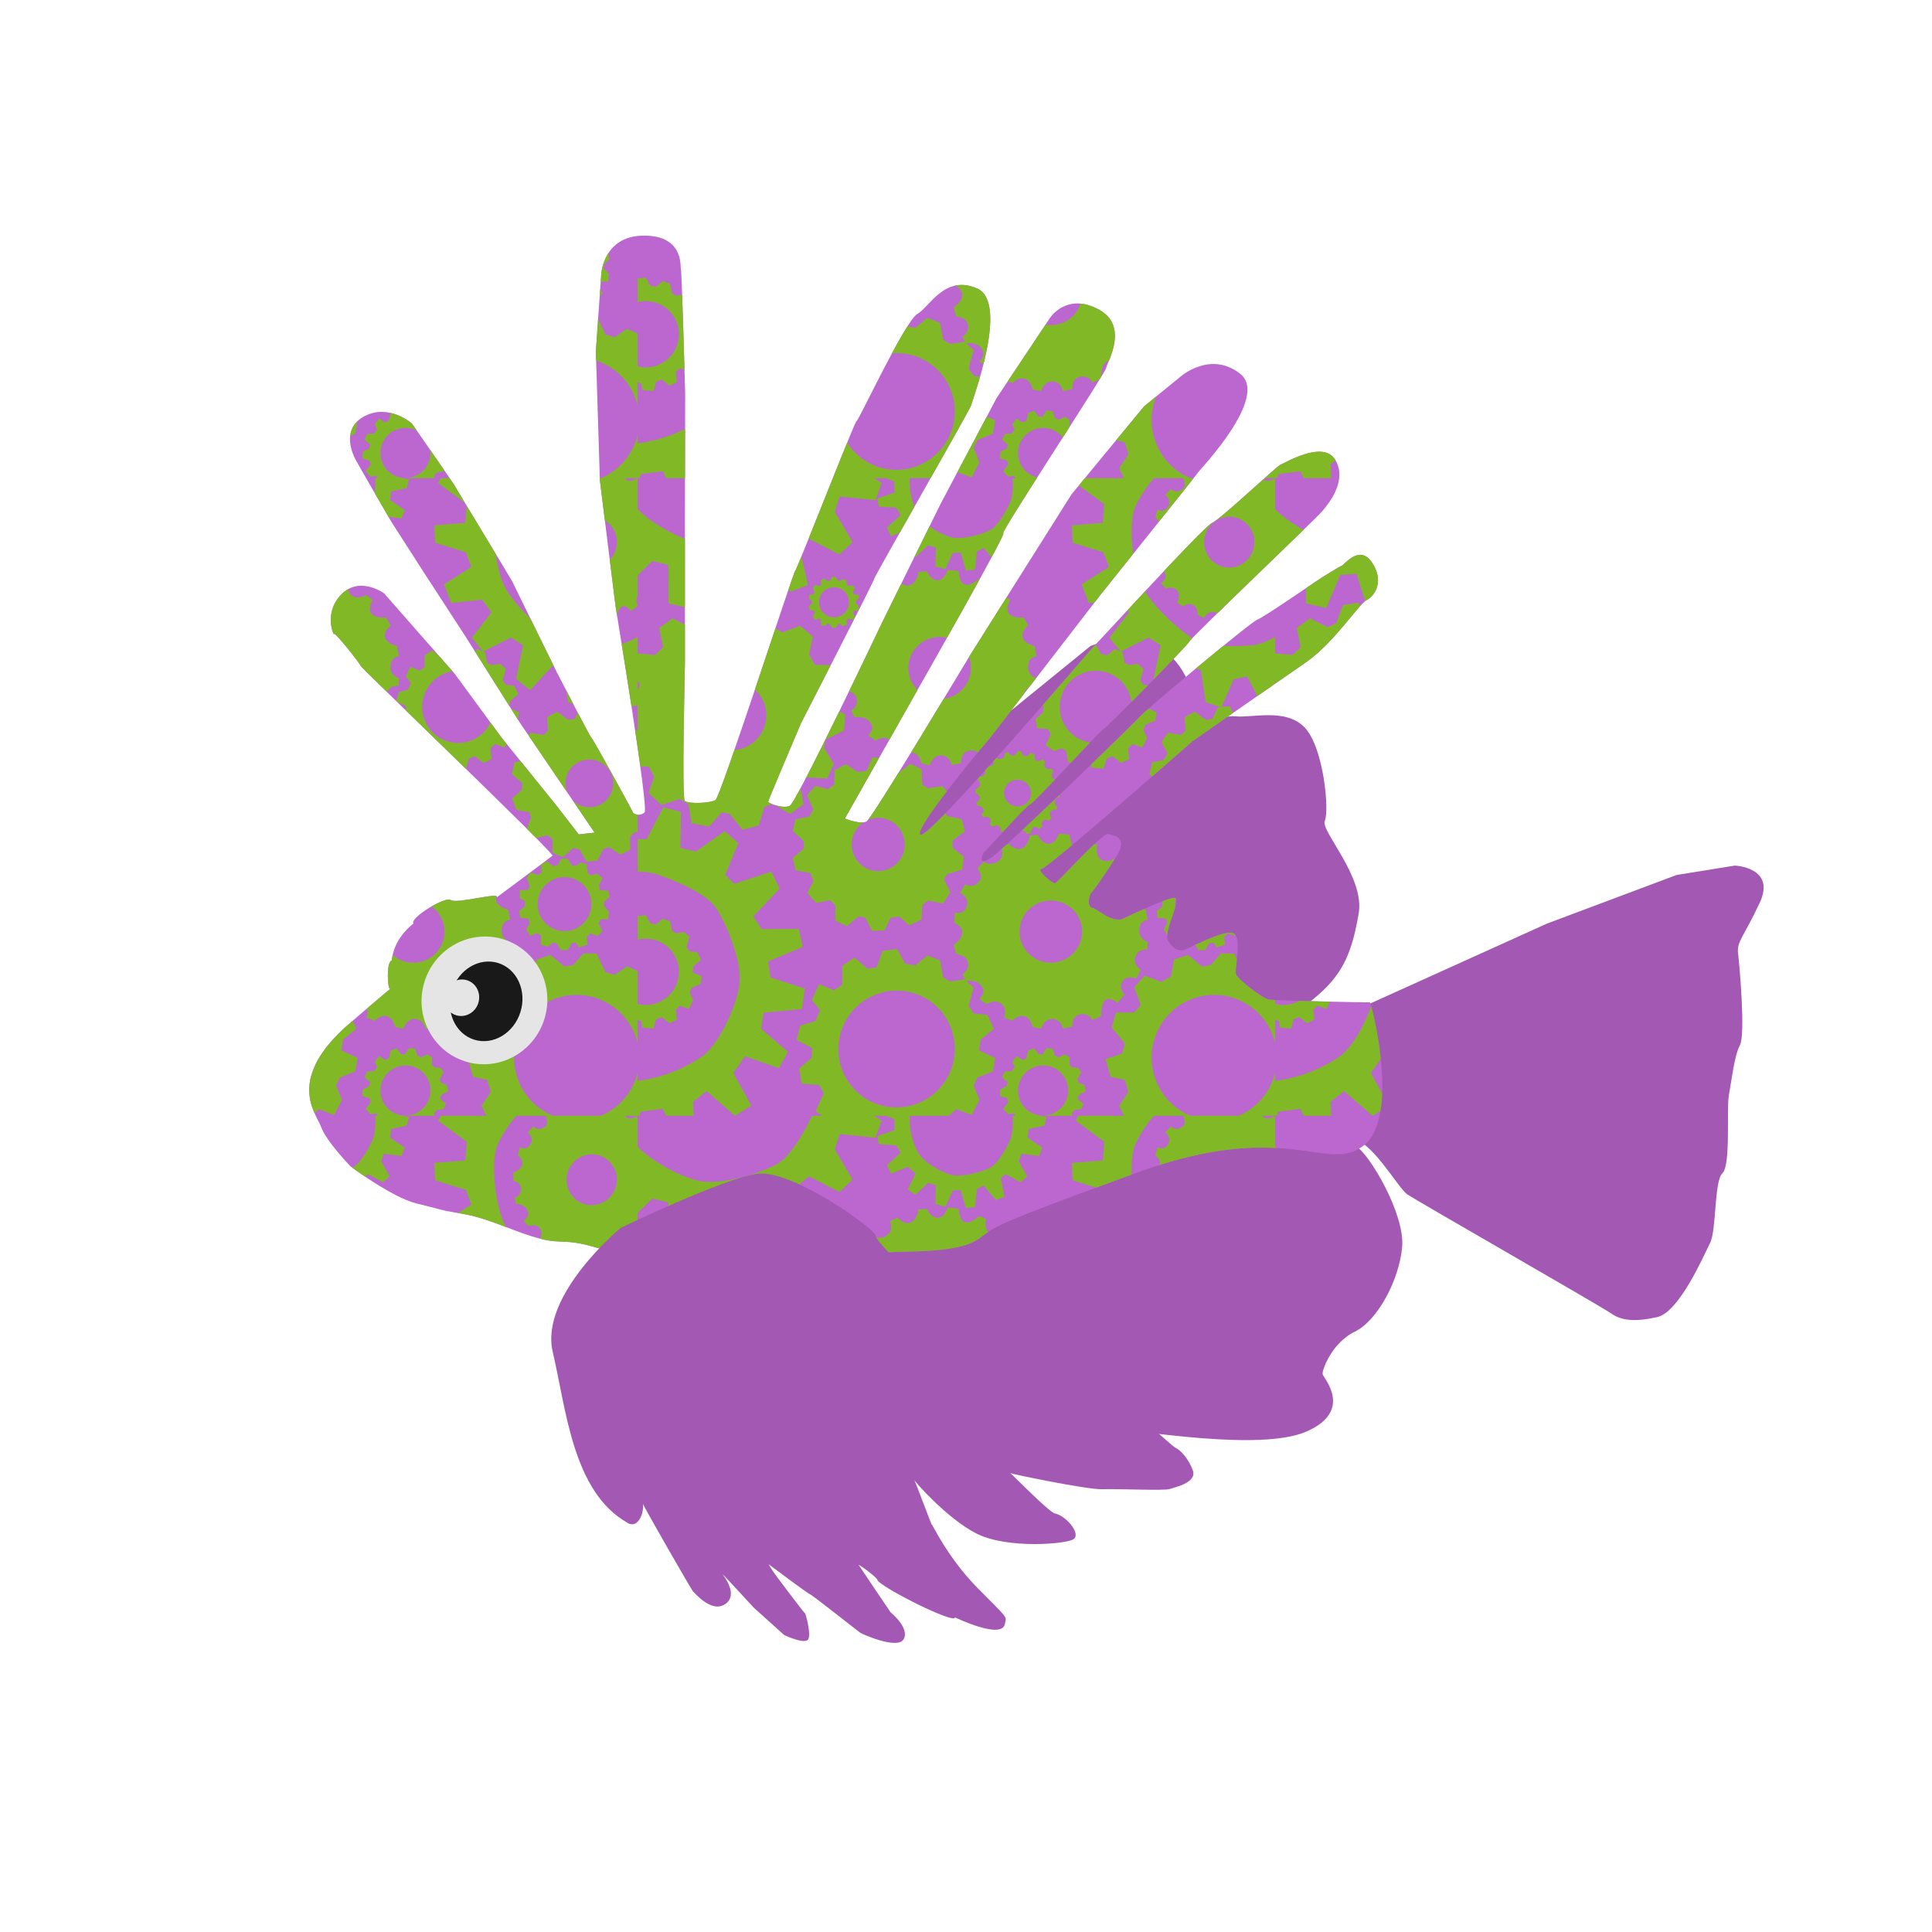
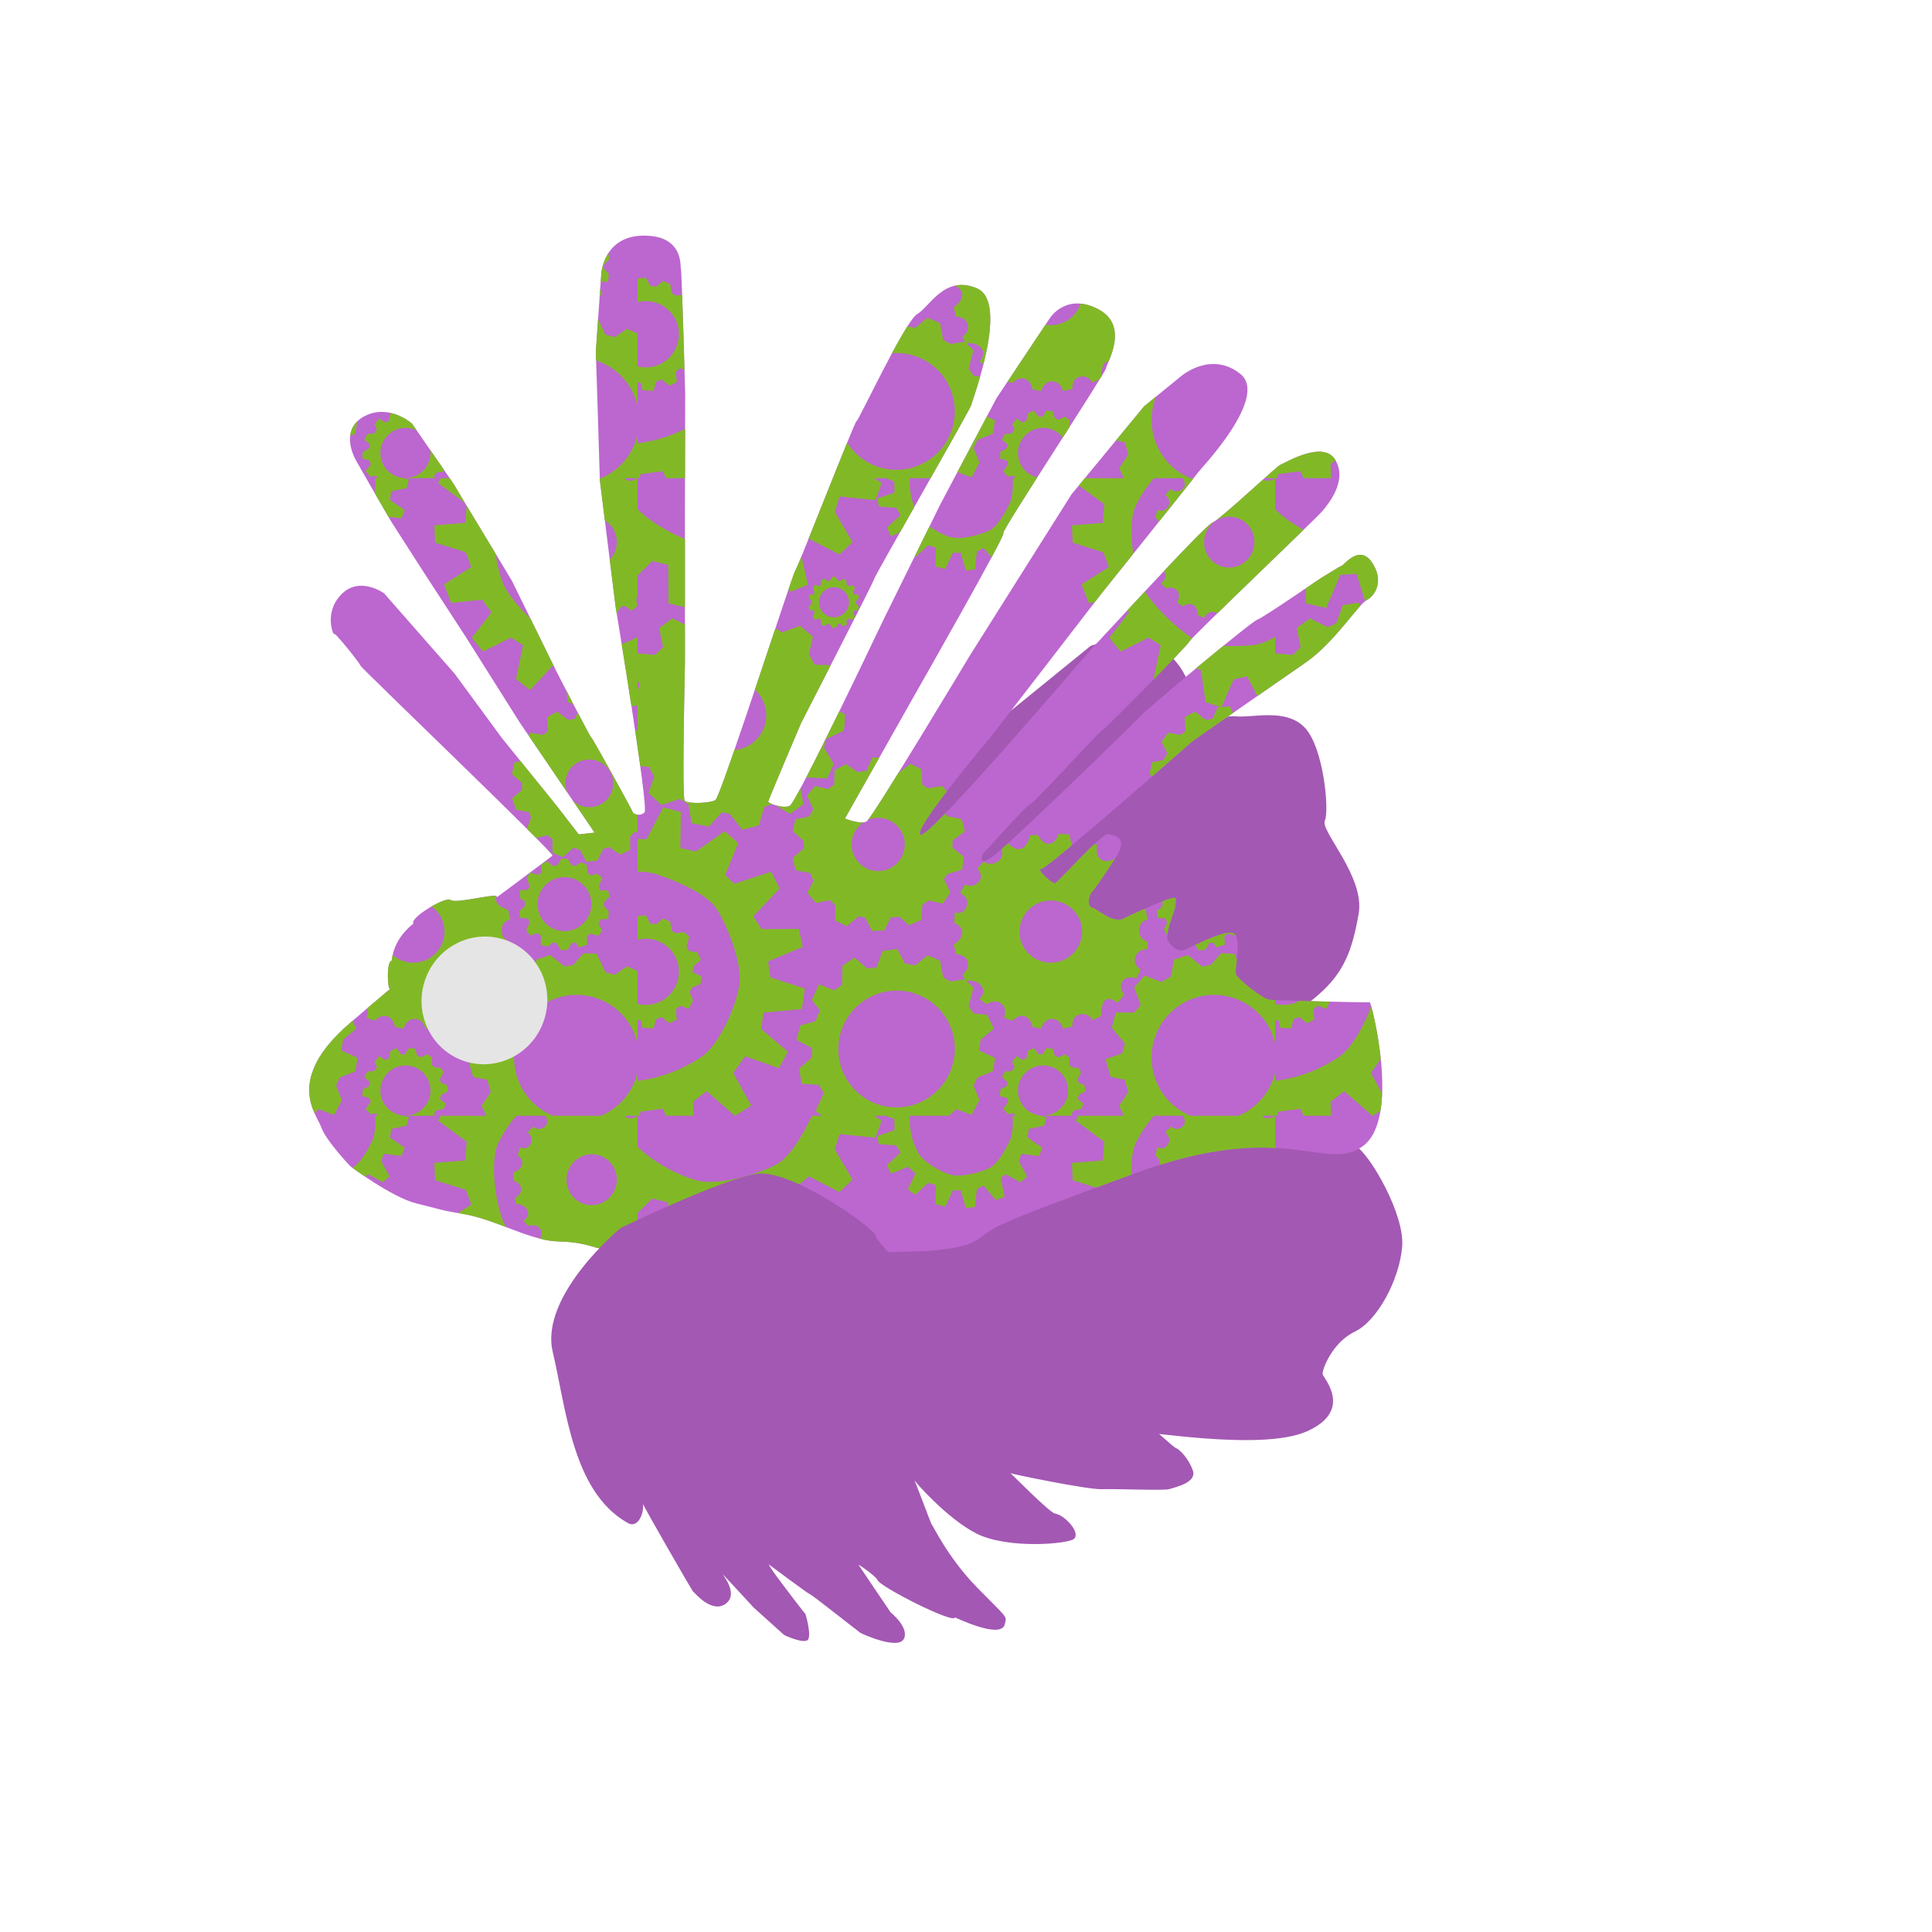
- <svg xmlns="http://www.w3.org/2000/svg" xmlns:ns1="http://www.serif.com/" width="100%" height="100%" viewBox="0 0 3000 3000" version="1.1" xml:space="preserve" style="fill-rule:evenodd;clip-rule:evenodd;stroke-linejoin:round;stroke-miterlimit:2;">\n    <defs>\n  <pattern id="4375" patternUnits="userSpaceOnUse" width="3000" height="3000" patternTransform="scale(0.33)" x="0" y="-25%">\n    <g id="gears-pattern">\n        <g id="Layer2">\n            <path d="M1114.2,-21.352L1208.23,15.865L1208.99,67.664L1127.9,95.76L1135.15,133.343L1216.99,139.445L1237.92,173.642L1173.2,232.549L1192.62,272.817L1272.56,239.992L1307.96,271.81L1271.42,346.61L1306.82,371.686L1366.96,316.166L1403.51,326.324L1401.61,415.676L1448.05,427.878L1483.07,351.705L1520.75,350.363L1544.74,434.315L1587.37,429.892L1596.88,344.261L1628.49,328.673L1685.59,396.732L1726.7,381.845L1708.8,293.134L1732.03,274.86L1801.69,313.45L1832.9,285.355L1793.69,213.91L1805.88,178.706L1888.86,189.535L1904.46,150.274L1835.19,102.868L1840.91,62.264L1913.61,46.676L1924.26,6.042L1825.68,-11.895L1764,-17.295C1764,-17.295 1773.31,71.722 1751.45,117.45C1729.59,163.177 1693.59,226.009 1657.8,244.721C1622.01,263.432 1528.03,290.866 1476.59,278.247C1425.16,265.627 1339.36,213.191 1317.87,170.256C1296.37,127.32 1277.89,72.885 1280.18,-3.079C1282.46,-79.044 1215.07,-91.455 1215.07,-91.455L1114.2,-21.352Z" style="fill:#81b926;" />\n        </g>\n        <g id="Layer21" ns1:id="Layer2" transform="matrix(-0.235,-2.012,2.012,-0.235,266.321,5415.67)">\n            <path d="M1114.2,-21.352L1208.23,15.865L1208.99,67.664L1127.9,95.76L1135.15,133.343L1216.99,139.445L1237.92,173.642L1173.2,232.549L1192.62,272.817L1272.56,239.992L1307.96,271.81L1271.42,346.61L1306.82,371.686L1366.96,316.166L1403.51,326.324L1401.61,415.676L1448.05,427.878L1483.07,351.705L1520.75,350.363L1544.74,434.315L1587.37,429.892L1596.88,344.261L1628.49,328.673L1685.59,396.732L1726.7,381.845L1708.8,293.134L1732.03,274.86L1801.69,313.45L1832.9,285.355L1793.69,213.91L1805.88,178.706L1888.86,189.535L1904.46,150.274L1835.19,102.868L1840.91,62.264L1913.61,46.676L1924.26,6.042L1825.68,-11.895L1764,-17.295C1764,-17.295 1773.31,71.722 1751.45,117.45C1729.59,163.177 1693.59,226.009 1657.8,244.721C1622.01,263.432 1528.03,290.866 1476.59,278.247C1425.16,265.627 1339.36,213.191 1317.87,170.256C1296.37,127.32 1277.89,72.885 1280.18,-3.079C1282.46,-79.044 1215.07,-91.455 1215.07,-91.455L1114.2,-21.352Z" style="fill:#81b926;" />\n        </g>\n        <g id="Layer22" ns1:id="Layer2" transform="matrix(2.025,-0.057,0.057,2.025,-2716.53,-172.766)">\n            <path d="M1114.2,-21.352L1208.23,15.865L1208.99,67.664L1127.9,95.76L1135.15,133.343L1216.99,139.445L1237.92,173.642L1173.2,232.549L1192.62,272.817L1272.56,239.992L1307.96,271.81L1271.42,346.61L1306.82,371.686L1366.96,316.166L1403.51,326.324L1401.61,415.676L1448.05,427.878L1483.07,351.705L1520.75,350.363L1544.74,434.315L1587.37,429.892L1596.88,344.261L1628.49,328.673L1685.59,396.732L1726.7,381.845L1708.8,293.134L1732.03,274.86L1801.69,313.45L1832.9,285.355L1793.69,213.91L1805.88,178.706L1888.86,189.535L1904.46,150.274L1835.19,102.868L1840.91,62.264L1913.61,46.676L1924.26,6.042L1825.68,-11.895L1764,-17.295C1764,-17.295 1773.31,71.722 1751.45,117.45C1729.59,163.177 1693.59,226.009 1657.8,244.721C1622.01,263.432 1528.03,290.866 1476.59,278.247C1425.16,265.627 1339.36,213.191 1317.87,170.256C1296.37,127.32 1277.89,72.885 1280.18,-3.079C1282.46,-79.044 1215.07,-91.455 1215.07,-91.455L1114.2,-21.352Z" style="fill:#81b926;" />\n        </g>\n        <g transform="matrix(1.098,1.629,-1.413,0.953,1137.64,-2179.44)">\n            <g id="Layer23" ns1:id="Layer2">\n                <path d="M1114.2,-21.352L1208.23,15.865L1208.99,67.664L1127.9,95.76L1135.15,133.343L1216.99,139.445L1237.92,173.642L1173.2,232.549L1192.62,272.817L1272.56,239.992L1307.96,271.81L1271.42,346.61L1306.82,371.686L1366.96,316.166L1403.51,326.324L1401.61,415.676L1448.05,427.878L1483.07,351.705L1520.75,350.363L1544.74,434.315L1587.37,429.892L1596.88,344.261L1628.49,328.673L1685.59,396.732L1726.7,381.845L1708.8,293.134L1732.03,274.86L1801.69,313.45L1832.9,285.355L1793.69,213.91L1805.88,178.706L1888.86,189.535L1904.46,150.274L1835.19,102.868L1840.91,62.264L1913.61,46.676L1924.26,6.042L1825.68,-11.895L1764,-17.295C1764,-17.295 1773.31,71.722 1751.45,117.45C1729.59,163.177 1693.59,226.009 1657.8,244.721C1622.01,263.432 1528.03,290.866 1476.59,278.247C1425.16,265.627 1339.36,213.191 1317.87,170.256C1296.37,127.32 1277.89,72.885 1280.18,-3.079C1282.46,-79.044 1215.07,-91.455 1215.07,-91.455L1114.2,-21.352Z" style="fill:#81b926;" />\n            </g>\n        </g>\n        <g id="Layer4" transform="matrix(1,0,0,1,-138.518,82.074)">\n            <path d="M1215.41,1295.41L1243.54,1231.81L1297.72,1234.68L1333.73,1298.05L1368.19,1303.39L1422.13,1262.1C1422.13,1262.1 1475.17,1285.82 1474.72,1290.43C1474.27,1295.04 1478.37,1360.09 1478.37,1360.09L1503.85,1377.16L1571.64,1366.76L1610.34,1408.9L1579.56,1474.18L1592.97,1507.55L1664.21,1522.52L1678.18,1580.19L1621.54,1622L1619.82,1656.05L1674.12,1699.7L1665.93,1760.02L1596.07,1780.54L1579.91,1804.7L1610.19,1866.83L1574.84,1919.87L1508.1,1904.93L1478.57,1926.04L1473.88,1995.74L1415.69,2022.06L1369.88,1980.96L1329.72,1985.45L1300.23,2045.72L1241.86,2047.97L1209.22,1985.45L1178.04,1979.87L1123.58,2026.17L1068.28,1999.34L1069.38,1928.96L1044.58,1903.33L978.564,1916.95L936.981,1869.6L966.163,1812.84L951.2,1775.87L882.428,1762.89L867.946,1705.87L921.732,1658.7L919.826,1625.47L868.778,1578.33L881.42,1523.44L946.621,1509.74L965.506,1475.79L935.535,1410.99L974.642,1365.96L1034.37,1381.14L1063.53,1360.07L1065.96,1291.61L1119.33,1263.42L1172.94,1300.39L1215.41,1295.41ZM1270.74,1515.96C1201.77,1515.96 1145.77,1572.13 1145.77,1641.31C1145.77,1710.49 1201.77,1766.65 1270.74,1766.65C1339.71,1766.65 1395.71,1710.49 1395.71,1641.31C1395.71,1626.62 1393.19,1612.53 1388.55,1599.43C1371.36,1550.82 1325.07,1515.96 1270.74,1515.96Z" style="fill:#81b926;" />\n        </g>\n        <g id="Layer41" ns1:id="Layer4" transform="matrix(-0.534,0.721,-0.721,-0.534,4634.91,1396.2)">\n            <path d="M1215.41,1295.41L1243.54,1231.81L1297.72,1234.68L1333.73,1298.05L1368.19,1303.39L1422.13,1262.1C1422.13,1262.1 1475.17,1285.82 1474.72,1290.43C1474.27,1295.04 1478.37,1360.09 1478.37,1360.09L1503.85,1377.16L1571.64,1366.76L1610.34,1408.9L1579.56,1474.18L1592.97,1507.55L1664.21,1522.52L1678.18,1580.19L1621.54,1622L1619.82,1656.05L1674.12,1699.7L1665.93,1760.02L1596.07,1780.54L1579.91,1804.7L1610.19,1866.83L1574.84,1919.87L1508.1,1904.93L1478.57,1926.04L1473.88,1995.74L1415.69,2022.06L1369.88,1980.96L1329.72,1985.45L1300.23,2045.72L1241.86,2047.97L1209.22,1985.45L1178.04,1979.87L1123.58,2026.17L1068.28,1999.34L1069.38,1928.96L1044.58,1903.33L978.564,1916.95L936.981,1869.6L966.163,1812.84L951.2,1775.87L882.428,1762.89L867.946,1705.87L921.732,1658.7L919.826,1625.47L868.778,1578.33L881.42,1523.44L946.621,1509.74L965.506,1475.79L935.535,1410.99L974.642,1365.96L1034.37,1381.14L1063.53,1360.07L1065.96,1291.61L1119.33,1263.42L1172.94,1300.39L1215.41,1295.41ZM1270.74,1515.96C1201.77,1515.96 1145.77,1572.13 1145.77,1641.31C1145.77,1710.49 1201.77,1766.65 1270.74,1766.65C1339.71,1766.65 1395.71,1710.49 1395.71,1641.31C1395.71,1626.62 1393.19,1612.53 1388.55,1599.43C1371.36,1550.82 1325.07,1515.96 1270.74,1515.96Z" style="fill:#81b926;" />\n        </g>\n        <g id="Layer42" ns1:id="Layer4" transform="matrix(0.495,1.213,-1.213,0.495,1803.31,-1237.73)">\n            <path d="M1215.41,1295.41L1243.54,1231.81L1297.72,1234.68L1333.73,1298.05L1368.19,1303.39L1422.13,1262.1C1422.13,1262.1 1475.17,1285.82 1474.72,1290.43C1474.27,1295.04 1478.37,1360.09 1478.37,1360.09L1503.85,1377.16L1571.64,1366.76L1610.34,1408.9L1579.56,1474.18L1592.97,1507.55L1664.21,1522.52L1678.18,1580.19L1621.54,1622L1619.82,1656.05L1674.12,1699.7L1665.93,1760.02L1596.07,1780.54L1579.91,1804.7L1610.19,1866.83L1574.84,1919.87L1508.1,1904.93L1478.57,1926.04L1473.88,1995.74L1415.69,2022.06L1369.88,1980.96L1329.72,1985.45L1300.23,2045.72L1241.86,2047.97L1209.22,1985.45L1178.04,1979.87L1123.58,2026.17L1068.28,1999.34L1069.38,1928.96L1044.58,1903.33L978.564,1916.95L936.981,1869.6L966.163,1812.84L951.2,1775.87L882.428,1762.89L867.946,1705.87L921.732,1658.7L919.826,1625.47L868.778,1578.33L881.42,1523.44L946.621,1509.74L965.506,1475.79L935.535,1410.99L974.642,1365.96L1034.37,1381.14L1063.53,1360.07L1065.96,1291.61L1119.33,1263.42L1172.94,1300.39L1215.41,1295.41ZM1270.74,1515.96C1201.77,1515.96 1145.77,1572.13 1145.77,1641.31C1145.77,1710.49 1201.77,1766.65 1270.74,1766.65C1339.71,1766.65 1395.71,1710.49 1395.71,1641.31C1395.71,1626.62 1393.19,1612.53 1388.55,1599.43C1371.36,1550.82 1325.07,1515.96 1270.74,1515.96Z" style="fill:#81b926;" />\n        </g>\n        <g id="Layer5">\n            <g transform="matrix(0.596,0.126,-0.125,0.593,732.856,-27.198)">\n                <path d="M2338.42,2372.56C2338.16,2371.63 2327.72,2347.1 2298.13,2352.89C2267.7,2358.84 2272.27,2392.95 2272.27,2392.95L2240.5,2399.53C2240.5,2399.53 2234.75,2368.14 2206.12,2366.69C2177.48,2365.24 2167.89,2397.12 2168.07,2398.22C2168.25,2399.33 2139.26,2391.98 2139.26,2391.98C2139.26,2391.98 2135.22,2363.39 2113.37,2356.15C2091.53,2348.9 2072.73,2370.3 2072.73,2370.3C2072.73,2370.3 2044.69,2360.08 2045.02,2359.11C2045.36,2358.13 2058.06,2325.69 2032.81,2310.16C2012.28,2297.52 1987.75,2313.77 1987.75,2313.77L1963.35,2295.71C1963.35,2295.71 1989.24,2276.51 1971.12,2252.32C1953.01,2228.14 1919.76,2235.89 1919.76,2235.89L1908.66,2212.55C1908.66,2212.55 1932.54,2199.72 1927.5,2173.44C1922.46,2147.16 1889.08,2145.19 1889.08,2145.19L1881.33,2113.97C1881.33,2113.97 1908.04,2098.93 1910.5,2075.81C1912.96,2052.68 1884.64,2041.01 1884.64,2041.01L1886.86,2006.18C1886.86,2006.18 1913.63,2018.2 1926.26,1987.93C1938.89,1957.65 1905.35,1941.45 1905.35,1941.45L1923.44,1913.17C1923.44,1913.17 1945.08,1930.67 1969.18,1905.42C1986.79,1886.97 1964.46,1861.26 1964.46,1861.26L1986.26,1838.9C1986.26,1838.9 2010.23,1857.85 2036.76,1836.62C2056.08,1821.16 2046.07,1793.91 2044.64,1792.23L2070.88,1780.42C2070.88,1780.42 2089.62,1805.04 2111.53,1798.16C2133.44,1791.27 2142.23,1755.87 2139.26,1755.1C2136.28,1754.33 2166.43,1753.44 2167.34,1752.82C2168.25,1752.2 2179.92,1784.02 2204.28,1783.38C2228.63,1782.75 2235.86,1750.3 2238.28,1750.18C2240.7,1750.07 2272.57,1753.88 2273.59,1753.91C2274.62,1753.94 2274.4,1795.58 2295.55,1799.82C2316.71,1804.06 2341.17,1780.28 2341.37,1780.09C2341.57,1779.9 2365.01,1790.28 2365.01,1790.28C2365.01,1790.28 2355.34,1825.45 2377.22,1838.9C2399.11,1852.36 2423.53,1835.15 2423.04,1835.94C2422.56,1836.72 2443.58,1853.04 2444.1,1853.35C2443.59,1853.53 2424.35,1886.2 2442.58,1901.85C2460.93,1917.61 2490.44,1910.88 2488.82,1912.52C2487.2,1914.16 2503.22,1939.47 2503.22,1939.47C2503.22,1939.47 2478.81,1955.34 2483.27,1977.7C2487.26,1997.65 2518.59,2007.63 2523.42,2007.84C2522.67,2011.94 2528.73,2041.99 2528.73,2041.99C2528.73,2041.99 2500.04,2043.21 2499.91,2076.97C2499.78,2110.73 2527.62,2114.3 2527.62,2114.3L2525.4,2140.6C2525.4,2140.6 2498.55,2135.3 2486.21,2162.54C2473.87,2189.77 2502.49,2207.61 2502.49,2207.61L2487.71,2236.54C2487.71,2236.54 2456.92,2223.7 2441.51,2245.1C2426.11,2266.5 2446.66,2289.63 2446.68,2289.78C2446.7,2289.94 2423.4,2317.06 2423.4,2317.06C2423.4,2317.06 2398.45,2294.74 2383.51,2306.55C2368.57,2318.35 2368.08,2353.87 2367.97,2358.13C2367.86,2362.34 2338.82,2371.88 2338.42,2372.56ZM2338.42,2372.56C2338.43,2372.59 2338.43,2372.59 2338.42,2372.58C2338.42,2372.58 2338.42,2372.57 2338.42,2372.56ZM2444.1,1853.35C2444.1,1853.35 2444.11,1853.35 2444.11,1853.35C2444.11,1853.36 2444.11,1853.36 2444.1,1853.35ZM2523.42,2007.84C2523.5,2007.39 2523.66,2007.25 2523.91,2007.49C2524.19,2007.75 2524,2007.86 2523.42,2007.84ZM2205.42,1972.28C2147.93,1972.28 2101.26,2018.65 2101.26,2075.76C2101.26,2132.87 2147.93,2179.24 2205.42,2179.24C2262.91,2179.24 2309.59,2132.87 2309.59,2075.76C2309.59,2018.65 2262.91,1972.28 2205.42,1972.28Z" style="fill:#81b926;" />\n            </g>\n            <g transform="matrix(1.111,0.235,-0.239,1.132,829.997,-2567.16)">\n                <path d="M2338.42,2372.56C2338.16,2371.63 2327.72,2347.1 2298.13,2352.89C2267.7,2358.84 2272.27,2392.95 2272.27,2392.95L2240.5,2399.53C2240.5,2399.53 2234.75,2368.14 2206.12,2366.69C2177.48,2365.24 2167.89,2397.12 2168.07,2398.22C2168.25,2399.33 2139.26,2391.98 2139.26,2391.98C2139.26,2391.98 2135.22,2363.39 2113.37,2356.15C2091.53,2348.9 2072.73,2370.3 2072.73,2370.3C2072.73,2370.3 2044.69,2360.08 2045.02,2359.11C2045.36,2358.13 2058.06,2325.69 2032.81,2310.16C2012.28,2297.52 1987.75,2313.77 1987.75,2313.77L1963.35,2295.71C1963.35,2295.71 1989.24,2276.51 1971.12,2252.32C1953.01,2228.14 1919.76,2235.89 1919.76,2235.89L1908.66,2212.55C1908.66,2212.55 1932.54,2199.72 1927.5,2173.44C1922.46,2147.16 1889.08,2145.19 1889.08,2145.19L1881.33,2113.97C1881.33,2113.97 1908.04,2098.93 1910.5,2075.81C1912.96,2052.68 1884.64,2041.01 1884.64,2041.01L1886.86,2006.18C1886.86,2006.18 1913.63,2018.2 1926.26,1987.93C1938.89,1957.65 1905.35,1941.45 1905.35,1941.45L1923.44,1913.17C1923.44,1913.17 1945.08,1930.67 1969.18,1905.42C1986.79,1886.97 1964.46,1861.26 1964.46,1861.26L1986.26,1838.9C1986.26,1838.9 2010.23,1857.85 2036.76,1836.62C2056.08,1821.16 2046.07,1793.91 2044.64,1792.23L2070.88,1780.42C2070.88,1780.42 2089.62,1805.04 2111.53,1798.16C2133.44,1791.27 2142.23,1755.87 2139.26,1755.1C2136.28,1754.33 2166.43,1753.44 2167.34,1752.82C2168.25,1752.2 2179.92,1784.02 2204.28,1783.38C2228.63,1782.75 2235.86,1750.3 2238.28,1750.18C2240.7,1750.07 2272.57,1753.88 2273.59,1753.91C2274.62,1753.94 2274.4,1795.58 2295.55,1799.82C2316.71,1804.06 2341.17,1780.28 2341.37,1780.09C2341.57,1779.9 2365.01,1790.28 2365.01,1790.28C2365.01,1790.28 2355.34,1825.45 2377.22,1838.9C2399.11,1852.36 2423.53,1835.15 2423.04,1835.94C2422.56,1836.72 2443.58,1853.04 2444.1,1853.35C2443.59,1853.53 2424.35,1886.2 2442.58,1901.85C2460.93,1917.61 2490.44,1910.88 2488.82,1912.52C2487.2,1914.16 2503.22,1939.47 2503.22,1939.47C2503.22,1939.47 2478.81,1955.34 2483.27,1977.7C2487.26,1997.65 2518.59,2007.63 2523.42,2007.84C2522.67,2011.94 2528.73,2041.99 2528.73,2041.99C2528.73,2041.99 2500.04,2043.21 2499.91,2076.97C2499.78,2110.73 2527.62,2114.3 2527.62,2114.3L2525.4,2140.6C2525.4,2140.6 2498.55,2135.3 2486.21,2162.54C2473.87,2189.77 2502.49,2207.61 2502.49,2207.61L2487.71,2236.54C2487.71,2236.54 2456.92,2223.7 2441.51,2245.1C2426.11,2266.5 2446.66,2289.63 2446.68,2289.78C2446.7,2289.94 2423.4,2317.06 2423.4,2317.06C2423.4,2317.06 2398.45,2294.74 2383.51,2306.55C2368.57,2318.35 2368.08,2353.87 2367.97,2358.13C2367.86,2362.34 2338.82,2371.88 2338.42,2372.56ZM2338.42,2372.56C2338.43,2372.59 2338.43,2372.59 2338.42,2372.58C2338.42,2372.58 2338.42,2372.57 2338.42,2372.56ZM2444.1,1853.35C2444.1,1853.35 2444.11,1853.35 2444.11,1853.35C2444.11,1853.36 2444.11,1853.36 2444.1,1853.35ZM2523.42,2007.84C2523.5,2007.39 2523.66,2007.25 2523.91,2007.49C2524.19,2007.75 2524,2007.86 2523.42,2007.84ZM2205.42,1972.28C2147.93,1972.28 2101.26,2018.65 2101.26,2075.76C2101.26,2132.87 2147.93,2179.24 2205.42,2179.24C2262.91,2179.24 2309.59,2132.87 2309.59,2075.76C2309.59,2018.65 2262.91,1972.28 2205.42,1972.28Z" style="fill:#81b926;" />\n            </g>\n        </g>\n        <g id="Layer51" ns1:id="Layer5" transform="matrix(1.413,-0.024,0.024,1.413,-1744.84,-1986.91)">\n            <path d="M2338.42,2372.56C2338.16,2371.63 2327.72,2347.1 2298.13,2352.89C2267.7,2358.84 2272.27,2392.95 2272.27,2392.95L2240.5,2399.53C2240.5,2399.53 2234.75,2368.14 2206.12,2366.69C2177.48,2365.24 2167.89,2397.12 2168.07,2398.22C2168.25,2399.33 2139.26,2391.98 2139.26,2391.98C2139.26,2391.98 2135.22,2363.39 2113.37,2356.15C2091.53,2348.9 2072.73,2370.3 2072.73,2370.3C2072.73,2370.3 2044.69,2360.08 2045.02,2359.11C2045.36,2358.13 2058.06,2325.69 2032.81,2310.16C2012.28,2297.52 1987.75,2313.77 1987.75,2313.77L1963.35,2295.71C1963.35,2295.71 1989.24,2276.51 1971.12,2252.32C1953.01,2228.14 1919.76,2235.89 1919.76,2235.89L1908.66,2212.55C1908.66,2212.55 1932.54,2199.72 1927.5,2173.44C1922.46,2147.16 1889.08,2145.19 1889.08,2145.19L1881.33,2113.97C1881.33,2113.97 1908.04,2098.93 1910.5,2075.81C1912.96,2052.68 1884.64,2041.01 1884.64,2041.01L1886.86,2006.18C1886.86,2006.18 1913.63,2018.2 1926.26,1987.93C1938.89,1957.65 1905.35,1941.45 1905.35,1941.45L1923.44,1913.17C1923.44,1913.17 1945.08,1930.67 1969.18,1905.42C1986.79,1886.97 1964.46,1861.26 1964.46,1861.26L1986.26,1838.9C1986.26,1838.9 2010.23,1857.85 2036.76,1836.62C2056.08,1821.16 2046.07,1793.91 2044.64,1792.23L2070.88,1780.42C2070.88,1780.42 2089.62,1805.04 2111.53,1798.16C2133.44,1791.27 2142.23,1755.87 2139.26,1755.1C2136.28,1754.33 2166.43,1753.44 2167.34,1752.82C2168.25,1752.2 2179.92,1784.02 2204.28,1783.38C2228.63,1782.75 2235.86,1750.3 2238.28,1750.18C2240.7,1750.07 2272.57,1753.88 2273.59,1753.91C2274.62,1753.94 2274.4,1795.58 2295.55,1799.82C2316.71,1804.06 2341.17,1780.28 2341.37,1780.09C2341.57,1779.9 2365.01,1790.28 2365.01,1790.28C2365.01,1790.28 2355.34,1825.45 2377.22,1838.9C2399.11,1852.36 2423.53,1835.15 2423.04,1835.94C2422.56,1836.72 2443.58,1853.04 2444.1,1853.35C2443.59,1853.53 2424.35,1886.2 2442.58,1901.85C2460.93,1917.61 2490.44,1910.88 2488.82,1912.52C2487.2,1914.16 2503.22,1939.47 2503.22,1939.47C2503.22,1939.47 2478.81,1955.34 2483.27,1977.7C2487.26,1997.65 2518.59,2007.63 2523.42,2007.84C2522.67,2011.94 2528.73,2041.99 2528.73,2041.99C2528.73,2041.99 2500.04,2043.21 2499.91,2076.97C2499.78,2110.73 2527.62,2114.3 2527.62,2114.3L2525.4,2140.6C2525.4,2140.6 2498.55,2135.3 2486.21,2162.54C2473.87,2189.77 2502.49,2207.61 2502.49,2207.61L2487.71,2236.54C2487.71,2236.54 2456.92,2223.7 2441.51,2245.1C2426.11,2266.5 2446.66,2289.63 2446.68,2289.78C2446.7,2289.94 2423.4,2317.06 2423.4,2317.06C2423.4,2317.06 2398.45,2294.74 2383.51,2306.55C2368.57,2318.35 2368.08,2353.87 2367.97,2358.13C2367.86,2362.34 2338.82,2371.88 2338.42,2372.56ZM2338.42,2372.56C2338.43,2372.59 2338.43,2372.59 2338.42,2372.58C2338.42,2372.58 2338.42,2372.57 2338.42,2372.56ZM2444.1,1853.35C2444.1,1853.35 2444.11,1853.35 2444.11,1853.35C2444.11,1853.36 2444.11,1853.36 2444.1,1853.35ZM2523.42,2007.84C2523.5,2007.39 2523.66,2007.25 2523.91,2007.49C2524.19,2007.75 2524,2007.86 2523.42,2007.84ZM2205.42,1972.28C2147.93,1972.28 2101.26,2018.65 2101.26,2075.76C2101.26,2132.87 2147.93,2179.24 2205.42,2179.24C2262.91,2179.24 2309.59,2132.87 2309.59,2075.76C2309.59,2018.65 2262.91,1972.28 2205.42,1972.28Z" style="fill:#81b926;" />\n        </g>\n        <g transform="matrix(1.413,-0.024,0.024,1.413,-1221.67,-746.557)">\n            <g id="Layer52" ns1:id="Layer5">\n                <path d="M2338.42,2372.56C2338.16,2371.63 2327.72,2347.1 2298.13,2352.89C2267.7,2358.84 2272.27,2392.95 2272.27,2392.95L2240.5,2399.53C2240.5,2399.53 2234.75,2368.14 2206.12,2366.69C2177.48,2365.24 2167.89,2397.12 2168.07,2398.22C2168.25,2399.33 2139.26,2391.98 2139.26,2391.98C2139.26,2391.98 2135.22,2363.39 2113.37,2356.15C2091.53,2348.9 2072.73,2370.3 2072.73,2370.3C2072.73,2370.3 2044.69,2360.08 2045.02,2359.11C2045.36,2358.13 2058.06,2325.69 2032.81,2310.16C2012.28,2297.52 1987.75,2313.77 1987.75,2313.77L1963.35,2295.71C1963.35,2295.71 1989.24,2276.51 1971.12,2252.32C1953.01,2228.14 1919.76,2235.89 1919.76,2235.89L1908.66,2212.55C1908.66,2212.55 1932.54,2199.72 1927.5,2173.44C1922.46,2147.16 1889.08,2145.19 1889.08,2145.19L1881.33,2113.97C1881.33,2113.97 1908.04,2098.93 1910.5,2075.81C1912.96,2052.68 1884.64,2041.01 1884.64,2041.01L1886.86,2006.18C1886.86,2006.18 1913.63,2018.2 1926.26,1987.93C1938.89,1957.65 1905.35,1941.45 1905.35,1941.45L1923.44,1913.17C1923.44,1913.17 1945.08,1930.67 1969.18,1905.42C1986.79,1886.97 1964.46,1861.26 1964.46,1861.26L1986.26,1838.9C1986.26,1838.9 2010.23,1857.85 2036.76,1836.62C2056.08,1821.16 2046.07,1793.91 2044.64,1792.23L2070.88,1780.42C2070.88,1780.42 2089.62,1805.04 2111.53,1798.16C2133.44,1791.27 2142.23,1755.87 2139.26,1755.1C2136.28,1754.33 2166.43,1753.44 2167.34,1752.82C2168.25,1752.2 2179.92,1784.02 2204.28,1783.38C2228.63,1782.75 2235.86,1750.3 2238.28,1750.18C2240.7,1750.07 2272.57,1753.88 2273.59,1753.91C2274.62,1753.94 2274.4,1795.58 2295.55,1799.82C2316.71,1804.06 2341.17,1780.28 2341.37,1780.09C2341.57,1779.9 2365.01,1790.28 2365.01,1790.28C2365.01,1790.28 2355.34,1825.45 2377.22,1838.9C2399.11,1852.36 2423.53,1835.15 2423.04,1835.94C2422.56,1836.72 2443.58,1853.04 2444.1,1853.35C2443.59,1853.53 2424.35,1886.2 2442.58,1901.85C2460.93,1917.61 2490.44,1910.88 2488.82,1912.52C2487.2,1914.16 2503.22,1939.47 2503.22,1939.47C2503.22,1939.47 2478.81,1955.34 2483.27,1977.7C2487.26,1997.65 2518.59,2007.63 2523.42,2007.84C2522.67,2011.94 2528.73,2041.99 2528.73,2041.99C2528.73,2041.99 2500.04,2043.21 2499.91,2076.97C2499.78,2110.73 2527.62,2114.3 2527.62,2114.3L2525.4,2140.6C2525.4,2140.6 2498.55,2135.3 2486.21,2162.54C2473.87,2189.77 2502.49,2207.61 2502.49,2207.61L2487.71,2236.54C2487.71,2236.54 2456.92,2223.7 2441.51,2245.1C2426.11,2266.5 2446.66,2289.63 2446.68,2289.78C2446.7,2289.94 2423.4,2317.06 2423.4,2317.06C2423.4,2317.06 2398.45,2294.74 2383.51,2306.55C2368.57,2318.35 2368.08,2353.87 2367.97,2358.13C2367.86,2362.34 2338.82,2371.88 2338.42,2372.56ZM2338.42,2372.56C2338.43,2372.59 2338.43,2372.59 2338.42,2372.58C2338.42,2372.58 2338.42,2372.57 2338.42,2372.56ZM2444.1,1853.35C2444.1,1853.35 2444.11,1853.35 2444.11,1853.35C2444.11,1853.36 2444.11,1853.36 2444.1,1853.35ZM2523.42,2007.84C2523.5,2007.39 2523.66,2007.25 2523.91,2007.49C2524.19,2007.75 2524,2007.86 2523.42,2007.84ZM2205.42,1972.28C2147.93,1972.28 2101.26,2018.65 2101.26,2075.76C2101.26,2132.87 2147.93,2179.24 2205.42,2179.24C2262.91,2179.24 2309.59,2132.87 2309.59,2075.76C2309.59,2018.65 2262.91,1972.28 2205.42,1972.28Z" style="fill:#81b926;" />\n            </g>\n        </g>\n        <g transform="matrix(1,0,0,1,-1016.45,-927.9)">\n            <g id="Layer6">\n                <path d="M1931.33,1392.53L1947.88,1392.53L1959.05,1409.74L1968.94,1411.06L1983.98,1402.09L1997.95,1407.05L2000.96,1429.99L2010.17,1435.9L2026.07,1431.12L2039.86,1443.56L2030.19,1461.72L2033.2,1474.72L2054.92,1475.57L2058.57,1491.74L2044.19,1505.84L2043.86,1516.66L2057.06,1529.96L2055.3,1550.38L2035.56,1550.99L2030.19,1562.06L2040.49,1581.2L2028.9,1594.37L2008.49,1588.26L1999.24,1597.23L2001.66,1617.71L1978.77,1624.85L1971.73,1612.72L1960.34,1613.3L1949.93,1631.79L1931.76,1632.4L1921.01,1614.63L1910.39,1612.28L1898.7,1623.34L1879.01,1619.03L1879.78,1595.13L1870.72,1588.07L1850.53,1594.87L1840.8,1579.03L1849.65,1561.3L1845.79,1550.21L1824.38,1548.31L1821.93,1530.34L1836.65,1518.64L1836.9,1504.35L1822.89,1496.46L1823.51,1475.61L1843.21,1475.29L1849.65,1465.54L1841.08,1444L1850.74,1429.23L1870.3,1435.54L1879.97,1429.8L1879.1,1408.58L1894.36,1399.61L1910.05,1412.21L1922.3,1409.55L1931.33,1392.53ZM1940.55,1440.89C1901.61,1440.89 1870,1472.62 1870,1511.71C1870,1550.79 1901.61,1582.52 1940.55,1582.52C1979.48,1582.52 2011.1,1550.79 2011.1,1511.71C2011.1,1472.62 1979.48,1440.89 1940.55,1440.89Z" style="fill:#81b926;" />\n            </g>\n        </g>\n        <g transform="matrix(2.038,0.835,-0.835,2.038,-2653.65,-2378.47)">\n            <g id="Layer61" ns1:id="Layer6">\n                <path d="M1931.33,1392.53L1947.88,1392.53L1959.05,1409.74L1968.94,1411.06L1983.98,1402.09L1997.95,1407.05L2000.96,1429.99L2010.17,1435.9L2026.07,1431.12L2039.86,1443.56L2030.19,1461.72L2033.2,1474.72L2054.92,1475.57L2058.57,1491.74L2044.19,1505.84L2043.86,1516.66L2057.06,1529.96L2055.3,1550.38L2035.56,1550.99L2030.19,1562.06L2040.49,1581.2L2028.9,1594.37L2008.49,1588.26L1999.24,1597.23L2001.66,1617.71L1978.77,1624.85L1971.73,1612.72L1960.34,1613.3L1949.93,1631.79L1931.76,1632.4L1921.01,1614.63L1910.39,1612.28L1898.7,1623.34L1879.01,1619.03L1879.78,1595.13L1870.72,1588.07L1850.53,1594.87L1840.8,1579.03L1849.65,1561.3L1845.79,1550.21L1824.38,1548.31L1821.93,1530.34L1836.65,1518.64L1836.9,1504.35L1822.89,1496.46L1823.51,1475.61L1843.21,1475.29L1849.65,1465.54L1841.08,1444L1850.74,1429.23L1870.3,1435.54L1879.97,1429.8L1879.1,1408.58L1894.36,1399.61L1910.05,1412.21L1922.3,1409.55L1931.33,1392.53ZM1940.55,1440.89C1901.61,1440.89 1870,1472.62 1870,1511.71C1870,1550.79 1901.61,1582.52 1940.55,1582.52C1979.48,1582.52 2011.1,1550.79 2011.1,1511.71C2011.1,1472.62 1979.48,1440.89 1940.55,1440.89Z" style="fill:#81b926;" />\n            </g>\n        </g>\n        <g transform="matrix(1.358,0.969,-0.969,1.358,737.419,-1051.94)">\n            <g id="Layer62" ns1:id="Layer6">\n                <path d="M1931.33,1392.53L1947.88,1392.53L1959.05,1409.74L1968.94,1411.06L1983.98,1402.09L1997.95,1407.05L2000.96,1429.99L2010.17,1435.9L2026.07,1431.12L2039.86,1443.56L2030.19,1461.72L2033.2,1474.72L2054.92,1475.57L2058.57,1491.74L2044.19,1505.84L2043.86,1516.66L2057.06,1529.96L2055.3,1550.38L2035.56,1550.99L2030.19,1562.06L2040.49,1581.2L2028.9,1594.37L2008.49,1588.26L1999.24,1597.23L2001.66,1617.71L1978.77,1624.85L1971.73,1612.72L1960.34,1613.3L1949.93,1631.79L1931.76,1632.4L1921.01,1614.63L1910.39,1612.28L1898.7,1623.34L1879.01,1619.03L1879.78,1595.13L1870.72,1588.07L1850.53,1594.87L1840.8,1579.03L1849.65,1561.3L1845.79,1550.21L1824.38,1548.31L1821.93,1530.34L1836.65,1518.64L1836.9,1504.35L1822.89,1496.46L1823.51,1475.61L1843.21,1475.29L1849.65,1465.54L1841.08,1444L1850.74,1429.23L1870.3,1435.54L1879.97,1429.8L1879.1,1408.58L1894.36,1399.61L1910.05,1412.21L1922.3,1409.55L1931.33,1392.53ZM1940.55,1440.89C1901.61,1440.89 1870,1472.62 1870,1511.71C1870,1550.79 1901.61,1582.52 1940.55,1582.52C1979.48,1582.52 2011.1,1550.79 2011.1,1511.71C2011.1,1472.62 1979.48,1440.89 1940.55,1440.89Z" style="fill:#81b926;" />\n            </g>\n        </g>\n        <g transform="matrix(1.795,0.011,-0.011,1.795,-810.723,-730.644)">\n            <g id="Layer63" ns1:id="Layer6">\n                <path d="M1931.33,1392.53L1947.88,1392.53L1959.05,1409.74L1968.94,1411.06L1983.98,1402.09L1997.95,1407.05L2000.96,1429.99L2010.17,1435.9L2026.07,1431.12L2039.86,1443.56L2030.19,1461.72L2033.2,1474.72L2054.92,1475.57L2058.57,1491.74L2044.19,1505.84L2043.86,1516.66L2057.06,1529.96L2055.3,1550.38L2035.56,1550.99L2030.19,1562.06L2040.49,1581.2L2028.9,1594.37L2008.49,1588.26L1999.24,1597.23L2001.66,1617.71L1978.77,1624.85L1971.73,1612.72L1960.34,1613.3L1949.93,1631.79L1931.76,1632.4L1921.01,1614.63L1910.39,1612.28L1898.7,1623.34L1879.01,1619.03L1879.78,1595.13L1870.72,1588.07L1850.53,1594.87L1840.8,1579.03L1849.65,1561.3L1845.79,1550.21L1824.38,1548.31L1821.93,1530.34L1836.65,1518.64L1836.9,1504.35L1822.89,1496.46L1823.51,1475.61L1843.21,1475.29L1849.65,1465.54L1841.08,1444L1850.74,1429.23L1870.3,1435.54L1879.97,1429.8L1879.1,1408.58L1894.36,1399.61L1910.05,1412.21L1922.3,1409.55L1931.33,1392.53ZM1940.55,1440.89C1901.61,1440.89 1870,1472.62 1870,1511.71C1870,1550.79 1901.61,1582.52 1940.55,1582.52C1979.48,1582.52 2011.1,1550.79 2011.1,1511.71C2011.1,1472.62 1979.48,1440.89 1940.55,1440.89Z" style="fill:#81b926;" />\n            </g>\n        </g>\n        <g id="Layer64" ns1:id="Layer6" transform="matrix(2.214,0.926,-0.926,2.214,-740.695,-4068)">\n            <path d="M1931.33,1392.53L1947.88,1392.53L1959.05,1409.74L1968.94,1411.06L1983.98,1402.09L1997.95,1407.05L2000.96,1429.99L2010.17,1435.9L2026.07,1431.12L2039.86,1443.56L2030.19,1461.72L2033.2,1474.72L2054.92,1475.57L2058.57,1491.74L2044.19,1505.84L2043.86,1516.66L2057.06,1529.96L2055.3,1550.38L2035.56,1550.99L2030.19,1562.06L2040.49,1581.2L2028.9,1594.37L2008.49,1588.26L1999.24,1597.23L2001.66,1617.71L1978.77,1624.85L1971.73,1612.72L1960.34,1613.3L1949.93,1631.79L1931.76,1632.4L1921.01,1614.63L1910.39,1612.28L1898.7,1623.34L1879.01,1619.03L1879.78,1595.13L1870.72,1588.07L1850.53,1594.87L1840.8,1579.03L1849.65,1561.3L1845.79,1550.21L1824.38,1548.31L1821.93,1530.34L1836.65,1518.64L1836.9,1504.35L1822.89,1496.46L1823.51,1475.61L1843.21,1475.29L1849.65,1465.54L1841.08,1444L1850.74,1429.23L1870.3,1435.54L1879.97,1429.8L1879.1,1408.58L1894.36,1399.61L1910.05,1412.21L1922.3,1409.55L1931.33,1392.53ZM1940.55,1440.89C1901.61,1440.89 1870,1472.62 1870,1511.71C1870,1550.79 1901.61,1582.52 1940.55,1582.52C1979.48,1582.52 2011.1,1550.79 2011.1,1511.71C2011.1,1472.62 1979.48,1440.89 1940.55,1440.89Z" style="fill:#81b926;" />\n        </g>\n        <g id="Layer65" ns1:id="Layer6" transform="matrix(3.975,-1.283,1.283,3.975,-6939.73,-792.339)">\n            <path d="M1931.33,1392.53L1947.88,1392.53L1959.05,1409.74L1968.94,1411.06L1983.98,1402.09L1997.95,1407.05L2000.96,1429.99L2010.17,1435.9L2026.07,1431.12L2039.86,1443.56L2030.19,1461.72L2033.2,1474.72L2054.92,1475.57L2058.57,1491.74L2044.19,1505.84L2043.86,1516.66L2057.06,1529.96L2055.3,1550.38L2035.56,1550.99L2030.19,1562.06L2040.49,1581.2L2028.9,1594.37L2008.49,1588.26L1999.24,1597.23L2001.66,1617.71L1978.77,1624.85L1971.73,1612.72L1960.34,1613.3L1949.93,1631.79L1931.76,1632.4L1921.01,1614.63L1910.39,1612.28L1898.7,1623.34L1879.01,1619.03L1879.78,1595.13L1870.72,1588.07L1850.53,1594.87L1840.8,1579.03L1849.65,1561.3L1845.79,1550.21L1824.38,1548.31L1821.93,1530.34L1836.65,1518.64L1836.9,1504.35L1822.89,1496.46L1823.51,1475.61L1843.21,1475.29L1849.65,1465.54L1841.08,1444L1850.74,1429.23L1870.3,1435.54L1879.97,1429.8L1879.1,1408.58L1894.36,1399.61L1910.05,1412.21L1922.3,1409.55L1931.33,1392.53ZM1940.55,1440.89C1901.61,1440.89 1870,1472.62 1870,1511.71C1870,1550.79 1901.61,1582.52 1940.55,1582.52C1979.48,1582.52 2011.1,1550.79 2011.1,1511.71C2011.1,1472.62 1979.48,1440.89 1940.55,1440.89Z" style="fill:#81b926;" />\n        </g>\n        <g id="Layer66" ns1:id="Layer6" transform="matrix(3.582,1.498,-1.498,3.582,-3467.82,-5635.88)">\n            <path d="M1931.33,1392.53L1947.88,1392.53L1959.05,1409.74L1968.94,1411.06L1983.98,1402.09L1997.95,1407.05L2000.96,1429.99L2010.17,1435.9L2026.07,1431.12L2039.86,1443.56L2030.19,1461.72L2033.2,1474.72L2054.92,1475.57L2058.57,1491.74L2044.19,1505.84L2043.86,1516.66L2057.06,1529.96L2055.3,1550.38L2035.56,1550.99L2030.19,1562.06L2040.49,1581.2L2028.9,1594.37L2008.49,1588.26L1999.24,1597.23L2001.66,1617.71L1978.77,1624.85L1971.73,1612.72L1960.34,1613.3L1949.93,1631.79L1931.76,1632.4L1921.01,1614.63L1910.39,1612.28L1898.7,1623.34L1879.01,1619.03L1879.78,1595.13L1870.72,1588.07L1850.53,1594.87L1840.8,1579.03L1849.65,1561.3L1845.79,1550.21L1824.38,1548.31L1821.93,1530.34L1836.65,1518.64L1836.9,1504.35L1822.89,1496.46L1823.51,1475.61L1843.21,1475.29L1849.65,1465.54L1841.08,1444L1850.74,1429.23L1870.3,1435.54L1879.97,1429.8L1879.1,1408.58L1894.36,1399.61L1910.05,1412.21L1922.3,1409.55L1931.33,1392.53ZM1940.55,1440.89C1901.61,1440.89 1870,1472.62 1870,1511.71C1870,1550.79 1901.61,1582.52 1940.55,1582.52C1979.48,1582.52 2011.1,1550.79 2011.1,1511.71C2011.1,1472.62 1979.48,1440.89 1940.55,1440.89Z" style="fill:#81b926;" />\n        </g>\n    </g>\n  </pattern>\n</defs>\n    <g id="lion-feesh">\n        <g id="lion-feesh-tail">\n            <path d="M2106.87,1567.66L2401.82,1434.26L2603.19,1358.72L2693.88,1344.07C2693.88,1344.07 2758.28,1346.75 2732.45,1401.87C2706.62,1456.99 2696.67,1461.69 2698.9,1480.62C2701.13,1499.54 2710.57,1606.2 2701.73,1622.89C2692.9,1639.57 2688.69,1678.81 2684.62,1700.37C2680.54,1721.94 2687.92,1808.89 2674.62,1821.7C2661.32,1834.51 2665.78,1909.32 2655.32,1930.26C2644.85,1951.2 2607.27,2037.68 2573.2,2045.23C2539.14,2052.79 2517.95,2050.95 2501.77,2039.51C2485.6,2028.08 2201,1865.32 2185.42,1854.72C2169.85,1844.12 2129.53,1768.22 2095.46,1767.05C2061.4,1765.87 1918.97,1597.34 2106.87,1567.66Z" style="fill:#a358b3;" />\n        </g>\n        <g id="lion-feesh-top-fin">\n            <path d="M1328.48,1299.6L1693.4,1003.04C1693.4,1003.04 1795.33,961.675 1840.5,1049.4C1885.68,1137.12 1892.03,1109.43 1918.37,1112.29C1944.71,1115.15 1996.82,1098.93 2026.12,1129.91C2055.42,1160.9 2064.42,1258.99 2057.18,1274.54C2049.95,1290.09 2119.62,1361.42 2109.76,1418.45C2099.91,1475.48 2087.1,1509.73 2047.84,1544.12C2008.58,1578.51 1979.02,1591.37 1911.59,1588.16C1844.16,1584.95 1402.35,1458.55 1385.31,1423.45C1368.26,1388.36 1239.56,1349.9 1328.48,1299.6Z" style="fill:#a358b3;" />\n        </g>\n        <g id="lion-feesh-bottom-fin">\n            <path d="M1983.92,1752.32C1985.99,1752.44 2086.45,1769.97 2106.16,1780.55C2125.86,1791.13 2181.9,1885.1 2177.26,1936.41C2172.61,1987.73 2138.97,2050.85 2103.65,2067.84C2068.32,2084.82 2052.44,2127.74 2053.79,2133.85C2055.14,2139.96 2102.11,2190.06 2029.48,2222.55C1956.84,2255.04 1763.09,2218.73 1755.08,2223.1C1747.06,2227.47 1435.39,2145.11 1425.2,2129.95C1415.01,2114.79 1133.76,1932.32 1122.14,1910.88C1110.53,1889.43 1281.05,1836.04 1382.8,1824.38C1484.54,1812.71 1822.81,1742.27 1983.92,1752.32Z" style="fill:#a358b3;" />\n        </g>\n        <g id="lion-feesh-body">\n            <path d="M857.855,1328.66C861.191,1325.11 559.766,1036.44 559.673,1033.54C559.579,1030.64 518.249,979.092 518.848,984.5C519.447,989.909 501.14,953.026 529.761,923.249C558.381,893.472 596.754,921.577 596.435,921.301C596.117,921.025 706.106,1046.28 706.106,1046.28L778.714,1145.21L864.407,1251.33L898.68,1295.68L923.295,1292.9L807.073,1121.93L723.57,989.469L657.813,888.341L607.648,810.185C607.648,810.185 554.937,719.316 551.568,712.652C548.198,705.989 528.507,665.991 566.205,646.157C603.904,626.324 639.656,657.517 639.75,657.793C639.843,658.07 704.608,751.25 704.871,752.28C705.133,753.309 795.505,902.392 795.542,903.023C795.579,903.655 864.089,1042.68 864.089,1042.68C864.089,1042.68 917.024,1145.92 918.297,1145.48C919.57,1145.05 982.538,1259.54 982.8,1261.59C983.062,1263.64 994.143,1268.57 1000.88,1261.32C1007.62,1254.06 956.014,942.925 956.014,942.925L931.459,745.697C931.459,745.697 925.434,547.087 925.168,547.886C924.901,548.684 933.66,425.135 933.66,425.135C933.66,425.135 936.906,365.912 999.911,365.881C1062.92,365.849 1055.89,415.229 1057.27,417.573C1058.65,419.917 1063.94,610.758 1063.94,610.758L1063.56,795.076C1063.56,795.076 1063.49,1025.81 1063.56,1028.42C1063.63,1031.03 1058.51,1237.9 1063.2,1243.31C1067.9,1248.72 1102.76,1247.33 1110.94,1242.33C1119.12,1237.34 1231.17,890.025 1234.55,886.894C1237.92,883.763 1328.55,650.82 1330.07,653.79C1331.59,656.76 1405.33,498.411 1424.33,487.626C1443.33,476.841 1466.84,425.879 1517.27,447.888C1567.69,469.897 1509.06,622.756 1508.39,628.394C1507.72,634.033 1357.83,894.633 1357.33,899.114C1356.84,903.595 1246.13,1117.96 1244.03,1122.52C1241.94,1127.07 1192.9,1242.76 1192.8,1244.89C1192.7,1247.02 1215.7,1256.23 1226.3,1251.31C1236.89,1246.39 1370.47,965.116 1370.47,965.116L1460.45,782.584L1547.47,618.157L1630.56,493.469C1630.56,493.469 1655.64,454.161 1705.1,480.021C1754.55,505.881 1719.04,562.696 1717.54,571.535C1716.04,580.373 1551.99,828.721 1557.94,827.965C1563.9,827.209 1425.27,1070.34 1425.27,1070.34L1311.98,1270.98C1311.98,1270.98 1336.64,1281.01 1345.79,1275.38C1354.94,1269.75 1506.06,1017.79 1506.06,1017.79L1663.69,767.805L1776.65,630.826L1834.77,583.509C1834.77,583.509 1880.77,544.374 1926.07,580.69C1971.38,617.007 1861.82,730.73 1860.84,732.94C1859.86,735.15 1709.39,922.832 1709.39,922.832L1538.51,1144.26C1538.51,1144.26 1415.43,1289.5 1429.39,1296.23C1443.35,1302.96 1695.61,1005.46 1699.67,1002.31C1703.74,999.166 1868.9,817.456 1882.16,811.867C1895.43,806.278 1983.24,722.933 1988.46,721.507C1993.68,720.081 2054.97,681.887 2073.75,714.547C2092.53,747.206 2062.39,782.93 2052.75,794.302C2043.11,805.675 1848.71,990.833 1847.05,995.903C1845.4,1000.97 1719.53,1129 1712.54,1133.1C1705.55,1137.2 1605.87,1247.11 1599.65,1248.82C1593.44,1250.52 1528.56,1324.19 1527.55,1324.12C1526.53,1324.06 1515.72,1348.45 1540.71,1330.53C1565.71,1312.61 1761.38,1122.75 1770.54,1112.19C1779.69,1101.64 1942.48,965.533 1952.41,962.157C1962.33,958.78 2048.76,898.71 2055.88,894.688C2063,890.666 2079.84,879.607 2083.47,878.506C2087.11,877.405 2110.58,844.992 2129.89,872.651C2149.2,900.311 2136.54,924.113 2122.67,931.501C2108.81,938.888 2071.85,998.199 2027.34,1028.82C1982.83,1059.44 1851.76,1150.94 1851.76,1150.94C1851.76,1150.94 1626.51,1349.03 1617.21,1349.2C1607.9,1349.38 1634.2,1372.56 1638.23,1371.52C1642.26,1370.48 1711.09,1293.32 1720.38,1295.13C1729.66,1296.94 1752.53,1299.83 1733.86,1329.43C1715.2,1359.02 1697.59,1383.42 1695.22,1385.49C1692.76,1387.64 1690.14,1396.02 1690.63,1401.55C1691.15,1407.49 1694.97,1410.5 1697.49,1409.74C1711.82,1417.39 1724.58,1430.29 1741.7,1427.58C1741.7,1427.58 1811.34,1393.62 1823.85,1394.11C1836.36,1394.59 1805.31,1447.55 1814.03,1461.46C1822.75,1475.37 1831.53,1475.63 1835.45,1476.1C1839.37,1476.56 1899.8,1442.6 1914.79,1449.04C1929.79,1455.47 1916.41,1504.7 1919.18,1512.63C1921.95,1520.57 1960.75,1550.7 1970.28,1552.21C1979.82,1553.72 2125.09,1556.84 2127.12,1556.43C2129.14,1556.01 2175.1,1733.6 2117.57,1778.7C2060.03,1823.8 1998.55,1735.35 1763.13,1821.69C1527.7,1908.02 1550.85,1902.28 1518.22,1924.59C1485.59,1946.89 1400.96,1942.25 1381.19,1944.57C1361.42,1946.89 959.674,1947.64 926.774,1937.55C893.875,1927.46 880.755,1928.66 869.49,1927.83C859.122,1927.07 845.69,1928.62 794.198,1908.61C742.706,1888.59 731.648,1886.99 706.4,1882.81C684.722,1879.23 684.128,1877.84 646.471,1868.63C608.814,1859.43 544.264,1811.2 544.264,1811.2C544.264,1811.2 506.37,1771.72 498.744,1750.25C491.118,1728.78 441.854,1675.83 543.69,1588.38C645.526,1500.94 610.72,1533.5 605.473,1535.45C602.084,1536.71 599.314,1493.78 608.274,1491.47C610.626,1470.9 620.438,1451.52 641.983,1434.04C635.48,1425.61 691.713,1391.3 699.853,1397.58C708.422,1404.19 777.663,1384.32 771.206,1393.51C771.206,1393.51 856.388,1330.22 857.855,1328.66Z" style="fill:#bc66cf;" />\n        </g>\n        <g id="lion-feesh-body">\n            <path d="M857.855,1328.66C861.191,1325.11 559.766,1036.44 559.673,1033.54C559.579,1030.64 518.249,979.092 518.848,984.5C519.447,989.909 501.14,953.026 529.761,923.249C558.381,893.472 596.754,921.577 596.435,921.301C596.117,921.025 706.106,1046.28 706.106,1046.28L778.714,1145.21L864.407,1251.33L898.68,1295.68L923.295,1292.9L807.073,1121.93L723.57,989.469L657.813,888.341L607.648,810.185C607.648,810.185 554.937,719.316 551.568,712.652C548.198,705.989 528.507,665.991 566.205,646.157C603.904,626.324 639.656,657.517 639.75,657.793C639.843,658.07 704.608,751.25 704.871,752.28C705.133,753.309 795.505,902.392 795.542,903.023C795.579,903.655 864.089,1042.68 864.089,1042.68C864.089,1042.68 917.024,1145.92 918.297,1145.48C919.57,1145.05 982.538,1259.54 982.8,1261.59C983.062,1263.64 994.143,1268.57 1000.88,1261.32C1007.62,1254.06 956.014,942.925 956.014,942.925L931.459,745.697C931.459,745.697 925.434,547.087 925.168,547.886C924.901,548.684 933.66,425.135 933.66,425.135C933.66,425.135 936.906,365.912 999.911,365.881C1062.92,365.849 1055.89,415.229 1057.27,417.573C1058.65,419.917 1063.94,610.758 1063.94,610.758L1063.56,795.076C1063.56,795.076 1063.49,1025.81 1063.56,1028.42C1063.63,1031.03 1058.51,1237.9 1063.2,1243.31C1067.9,1248.72 1102.76,1247.33 1110.94,1242.33C1119.12,1237.34 1231.17,890.025 1234.55,886.894C1237.92,883.763 1328.55,650.82 1330.07,653.79C1331.59,656.76 1405.33,498.411 1424.33,487.626C1443.33,476.841 1466.84,425.879 1517.27,447.888C1567.69,469.897 1509.06,622.756 1508.39,628.394C1507.72,634.033 1357.83,894.633 1357.33,899.114C1356.84,903.595 1246.13,1117.96 1244.03,1122.52C1241.94,1127.07 1192.9,1242.76 1192.8,1244.89C1192.7,1247.02 1215.7,1256.23 1226.3,1251.31C1236.89,1246.39 1370.47,965.116 1370.47,965.116L1460.45,782.584L1547.47,618.157L1630.56,493.469C1630.56,493.469 1655.64,454.161 1705.1,480.021C1754.55,505.881 1719.04,562.696 1717.54,571.535C1716.04,580.373 1551.99,828.721 1557.94,827.965C1563.9,827.209 1425.27,1070.34 1425.27,1070.34L1311.98,1270.98C1311.98,1270.98 1336.64,1281.01 1345.79,1275.38C1354.94,1269.75 1506.06,1017.79 1506.06,1017.79L1663.69,767.805L1776.65,630.826L1834.77,583.509C1834.77,583.509 1880.77,544.374 1926.07,580.69C1971.38,617.007 1861.82,730.73 1860.84,732.94C1859.86,735.15 1709.39,922.832 1709.39,922.832L1538.51,1144.26C1538.51,1144.26 1415.43,1289.5 1429.39,1296.23C1443.35,1302.96 1695.61,1005.46 1699.67,1002.31C1703.74,999.166 1868.9,817.456 1882.16,811.867C1895.43,806.278 1983.24,722.933 1988.46,721.507C1993.68,720.081 2054.97,681.887 2073.75,714.547C2092.53,747.206 2062.39,782.93 2052.75,794.302C2043.11,805.675 1848.71,990.833 1847.05,995.903C1845.4,1000.97 1719.53,1129 1712.54,1133.1C1705.55,1137.2 1605.87,1247.11 1599.65,1248.82C1593.44,1250.52 1528.56,1324.19 1527.55,1324.12C1526.53,1324.06 1515.72,1348.45 1540.71,1330.53C1565.71,1312.61 1761.38,1122.75 1770.54,1112.19C1779.69,1101.64 1942.48,965.533 1952.41,962.157C1962.33,958.78 2048.76,898.71 2055.88,894.688C2063,890.666 2079.84,879.607 2083.47,878.506C2087.11,877.405 2110.58,844.992 2129.89,872.651C2149.2,900.311 2136.54,924.113 2122.67,931.501C2108.81,938.888 2071.85,998.199 2027.34,1028.82C1982.83,1059.44 1851.76,1150.94 1851.76,1150.94C1851.76,1150.94 1626.51,1349.03 1617.21,1349.2C1607.9,1349.38 1634.2,1372.56 1638.23,1371.52C1642.26,1370.48 1711.09,1293.32 1720.38,1295.13C1729.66,1296.94 1752.53,1299.83 1733.86,1329.43C1715.2,1359.02 1697.59,1383.42 1695.22,1385.49C1692.76,1387.64 1690.14,1396.02 1690.63,1401.55C1691.15,1407.49 1694.97,1410.5 1697.49,1409.74C1711.82,1417.39 1724.58,1430.29 1741.7,1427.58C1741.7,1427.58 1811.34,1393.62 1823.85,1394.11C1836.36,1394.59 1805.31,1447.55 1814.03,1461.46C1822.75,1475.37 1831.53,1475.63 1835.45,1476.1C1839.37,1476.56 1899.8,1442.6 1914.79,1449.04C1929.79,1455.47 1916.41,1504.7 1919.18,1512.63C1921.95,1520.57 1960.75,1550.7 1970.28,1552.21C1979.82,1553.72 2125.09,1556.84 2127.12,1556.43C2129.14,1556.01 2175.1,1733.6 2117.57,1778.7C2060.03,1823.8 1998.55,1735.35 1763.13,1821.69C1527.7,1908.02 1550.85,1902.28 1518.22,1924.59C1485.59,1946.89 1400.96,1942.25 1381.19,1944.57C1361.42,1946.89 959.674,1947.64 926.774,1937.55C893.875,1927.46 880.755,1928.66 869.49,1927.83C859.122,1927.07 845.69,1928.62 794.198,1908.61C742.706,1888.59 731.648,1886.99 706.4,1882.81C684.722,1879.23 684.128,1877.84 646.471,1868.63C608.814,1859.43 544.264,1811.2 544.264,1811.2C544.264,1811.2 506.37,1771.72 498.744,1750.25C491.118,1728.78 441.854,1675.83 543.69,1588.38C645.526,1500.94 610.72,1533.5 605.473,1535.45C602.084,1536.71 599.314,1493.78 608.274,1491.47C610.626,1470.9 620.438,1451.52 641.983,1434.04C635.48,1425.61 691.713,1391.3 699.853,1397.58C708.422,1404.19 777.663,1384.32 771.206,1393.51C771.206,1393.51 856.388,1330.22 857.855,1328.66Z" style="fill:url('#4375');" />\n        </g>\n        <g id="lion-feesh-fin">\n            <path d="M963.74,1906.73C963.74,1906.73 837.497,2011.1 858.27,2099.14C879.043,2187.18 888.899,2315.88 973.844,2364.3C973.844,2364.3 984.372,2372.44 992.664,2359.76C1000.96,2347.08 998.154,2332.19 998.22,2334.83C998.287,2337.47 1075.24,2471.32 1076.27,2471.4C1077.3,2471.48 1104.16,2505.55 1125.97,2490.92C1147.78,2476.28 1123.09,2446.33 1122.08,2444.49C1121.08,2442.64 1170.42,2496.35 1170.42,2496.35L1217.63,2538.84C1217.63,2538.84 1251.42,2555.03 1255.39,2544.76C1259.36,2534.48 1250.49,2504.32 1250.12,2505.25C1249.75,2506.18 1212.81,2457.19 1205.12,2446.72C1197.43,2436.24 1193.46,2428.93 1193.46,2428.93C1193.46,2428.93 1254.86,2474.88 1258.18,2475.85C1261.5,2476.82 1333.93,2534.23 1336.22,2535.61C1338.5,2537 1394.27,2562.46 1403.43,2545C1412.59,2527.53 1382.88,2503.51 1382.88,2503.51C1382.88,2503.51 1334.82,2432.67 1333.42,2430.21C1332.02,2427.75 1361.31,2448.72 1362.32,2453.12C1364.64,2463.23 1483.05,2523.01 1482.87,2511.41C1482.87,2511.41 1554.93,2546.35 1560.22,2522.11C1563.18,2508.56 1566.39,2515.09 1517.85,2465.72C1470.44,2417.51 1446.89,2364.9 1447.03,2367.68C1447.17,2370.58 1420.07,2296.57 1419.26,2297.53C1418.46,2298.49 1470.39,2358.04 1516.18,2381.26C1564.82,2405.92 1659.52,2397.5 1667.84,2389.42C1678.23,2379.34 1653.22,2352.64 1638.11,2350.14C1629.35,2348.69 1568.86,2286.46 1568.67,2287.4C1568.49,2288.35 1688.65,2313.31 1711.32,2312.44C1734,2311.57 1808.37,2314.96 1816.03,2312.2C1823.69,2309.44 1859.23,2302.61 1852.14,2283.06C1845.05,2263.52 1831.53,2250.56 1825.48,2248.23C1819.42,2245.91 1716.21,2150.31 1708.55,2141.78C1700.89,2133.25 1546.57,2059.77 1538.57,2051.13C1530.58,2042.49 1433.36,1998.44 1433.95,1997.83C1434.54,1997.21 1360.8,1930.5 1359.85,1919.11C1358.91,1907.71 1229.02,1815.12 1175.57,1822.65C1122.11,1830.18 963.74,1906.73 963.74,1906.73Z" style="fill:#a358b3;" />\n        </g>\n        <g id="lion-feesh-eyes" transform="matrix(1.156,0.361,-0.361,1.156,383.27,-330.439)">\n            <g transform="matrix(1,0,0,1,-5,-5)">\n                <g id="Layer27">\n                    <ellipse cx="759.5" cy="1399" rx="80.5" ry="82" style="fill:rgb(229,229,229);" />\n                </g>\n            </g>\n            <g id="Layer28">\n                <ellipse cx="757" cy="1394.5" rx="46" ry="51.5" style="fill:rgb(25,25,25);" />\n            </g>\n            <g transform="matrix(1,0,0,1,-5,-5)">\n                <g id="Layer29">\n                    <ellipse cx="730.5" cy="1404.5" rx="22.5" ry="23.5" style="fill:rgb(229,229,229);" />\n                </g>\n            </g>\n        </g>\n    </g>\n</svg>+ <svg xmlns="http://www.w3.org/2000/svg" xmlns:ns1="http://www.serif.com/" width="100%" height="100%" viewBox="0 0 3000 3000" version="1.1" xml:space="preserve" style="fill-rule:evenodd;clip-rule:evenodd;stroke-linejoin:round;stroke-miterlimit:2;">\n    <defs>\n  <pattern id="4375" patternUnits="userSpaceOnUse" width="3000" height="3000" patternTransform="scale(0.33)" x="0" y="-25%">\n    <g id="gears-pattern">\n        <g id="Layer2">\n            <path d="M1114.2,-21.352L1208.23,15.865L1208.99,67.664L1127.9,95.76L1135.15,133.343L1216.99,139.445L1237.92,173.642L1173.2,232.549L1192.62,272.817L1272.56,239.992L1307.96,271.81L1271.42,346.61L1306.82,371.686L1366.96,316.166L1403.51,326.324L1401.61,415.676L1448.05,427.878L1483.07,351.705L1520.75,350.363L1544.74,434.315L1587.37,429.892L1596.88,344.261L1628.49,328.673L1685.59,396.732L1726.7,381.845L1708.8,293.134L1732.03,274.86L1801.69,313.45L1832.9,285.355L1793.69,213.91L1805.88,178.706L1888.86,189.535L1904.46,150.274L1835.19,102.868L1840.91,62.264L1913.61,46.676L1924.26,6.042L1825.68,-11.895L1764,-17.295C1764,-17.295 1773.31,71.722 1751.45,117.45C1729.59,163.177 1693.59,226.009 1657.8,244.721C1622.01,263.432 1528.03,290.866 1476.59,278.247C1425.16,265.627 1339.36,213.191 1317.87,170.256C1296.37,127.32 1277.89,72.885 1280.18,-3.079C1282.46,-79.044 1215.07,-91.455 1215.07,-91.455L1114.2,-21.352Z" style="fill:#81b926;" />\n        </g>\n        <g id="Layer21" ns1:id="Layer2" transform="matrix(-0.235,-2.012,2.012,-0.235,266.321,5415.67)">\n            <path d="M1114.2,-21.352L1208.23,15.865L1208.99,67.664L1127.9,95.76L1135.15,133.343L1216.99,139.445L1237.92,173.642L1173.2,232.549L1192.62,272.817L1272.56,239.992L1307.96,271.81L1271.42,346.61L1306.82,371.686L1366.96,316.166L1403.51,326.324L1401.61,415.676L1448.05,427.878L1483.07,351.705L1520.75,350.363L1544.74,434.315L1587.37,429.892L1596.88,344.261L1628.49,328.673L1685.59,396.732L1726.7,381.845L1708.8,293.134L1732.03,274.86L1801.69,313.45L1832.9,285.355L1793.69,213.91L1805.88,178.706L1888.86,189.535L1904.46,150.274L1835.19,102.868L1840.91,62.264L1913.61,46.676L1924.26,6.042L1825.68,-11.895L1764,-17.295C1764,-17.295 1773.31,71.722 1751.45,117.45C1729.59,163.177 1693.59,226.009 1657.8,244.721C1622.01,263.432 1528.03,290.866 1476.59,278.247C1425.16,265.627 1339.36,213.191 1317.87,170.256C1296.37,127.32 1277.89,72.885 1280.18,-3.079C1282.46,-79.044 1215.07,-91.455 1215.07,-91.455L1114.2,-21.352Z" style="fill:#81b926;" />\n        </g>\n        <g id="Layer22" ns1:id="Layer2" transform="matrix(2.025,-0.057,0.057,2.025,-2716.53,-172.766)">\n            <path d="M1114.2,-21.352L1208.23,15.865L1208.99,67.664L1127.9,95.76L1135.15,133.343L1216.99,139.445L1237.92,173.642L1173.2,232.549L1192.62,272.817L1272.56,239.992L1307.96,271.81L1271.42,346.61L1306.82,371.686L1366.96,316.166L1403.51,326.324L1401.61,415.676L1448.05,427.878L1483.07,351.705L1520.75,350.363L1544.74,434.315L1587.37,429.892L1596.88,344.261L1628.49,328.673L1685.59,396.732L1726.7,381.845L1708.8,293.134L1732.03,274.86L1801.69,313.45L1832.9,285.355L1793.69,213.91L1805.88,178.706L1888.86,189.535L1904.46,150.274L1835.19,102.868L1840.91,62.264L1913.61,46.676L1924.26,6.042L1825.68,-11.895L1764,-17.295C1764,-17.295 1773.31,71.722 1751.45,117.45C1729.59,163.177 1693.59,226.009 1657.8,244.721C1622.01,263.432 1528.03,290.866 1476.59,278.247C1425.16,265.627 1339.36,213.191 1317.87,170.256C1296.37,127.32 1277.89,72.885 1280.18,-3.079C1282.46,-79.044 1215.07,-91.455 1215.07,-91.455L1114.2,-21.352Z" style="fill:#81b926;" />\n        </g>\n        <g transform="matrix(1.098,1.629,-1.413,0.953,1137.64,-2179.44)">\n            <g id="Layer23" ns1:id="Layer2">\n                <path d="M1114.2,-21.352L1208.23,15.865L1208.99,67.664L1127.9,95.76L1135.15,133.343L1216.99,139.445L1237.92,173.642L1173.2,232.549L1192.62,272.817L1272.56,239.992L1307.96,271.81L1271.42,346.61L1306.82,371.686L1366.96,316.166L1403.51,326.324L1401.61,415.676L1448.05,427.878L1483.07,351.705L1520.75,350.363L1544.74,434.315L1587.37,429.892L1596.88,344.261L1628.49,328.673L1685.59,396.732L1726.7,381.845L1708.8,293.134L1732.03,274.86L1801.69,313.45L1832.9,285.355L1793.69,213.91L1805.88,178.706L1888.86,189.535L1904.46,150.274L1835.19,102.868L1840.91,62.264L1913.61,46.676L1924.26,6.042L1825.68,-11.895L1764,-17.295C1764,-17.295 1773.31,71.722 1751.45,117.45C1729.59,163.177 1693.59,226.009 1657.8,244.721C1622.01,263.432 1528.03,290.866 1476.59,278.247C1425.16,265.627 1339.36,213.191 1317.87,170.256C1296.37,127.32 1277.89,72.885 1280.18,-3.079C1282.46,-79.044 1215.07,-91.455 1215.07,-91.455L1114.2,-21.352Z" style="fill:#81b926;" />\n            </g>\n        </g>\n        <g id="Layer4" transform="matrix(1,0,0,1,-138.518,82.074)">\n            <path d="M1215.41,1295.41L1243.54,1231.81L1297.72,1234.68L1333.73,1298.05L1368.19,1303.39L1422.13,1262.1C1422.13,1262.1 1475.17,1285.82 1474.72,1290.43C1474.27,1295.04 1478.37,1360.09 1478.37,1360.09L1503.85,1377.16L1571.64,1366.76L1610.34,1408.9L1579.56,1474.18L1592.97,1507.55L1664.21,1522.52L1678.18,1580.19L1621.54,1622L1619.82,1656.05L1674.12,1699.7L1665.93,1760.02L1596.07,1780.54L1579.91,1804.7L1610.19,1866.83L1574.84,1919.87L1508.1,1904.93L1478.57,1926.04L1473.88,1995.74L1415.69,2022.06L1369.88,1980.96L1329.72,1985.45L1300.23,2045.72L1241.86,2047.97L1209.22,1985.45L1178.04,1979.87L1123.58,2026.17L1068.28,1999.34L1069.38,1928.96L1044.58,1903.33L978.564,1916.95L936.981,1869.6L966.163,1812.84L951.2,1775.87L882.428,1762.89L867.946,1705.87L921.732,1658.7L919.826,1625.47L868.778,1578.33L881.42,1523.44L946.621,1509.74L965.506,1475.79L935.535,1410.99L974.642,1365.96L1034.37,1381.14L1063.53,1360.07L1065.96,1291.61L1119.33,1263.42L1172.94,1300.39L1215.41,1295.41ZM1270.74,1515.96C1201.77,1515.96 1145.77,1572.13 1145.77,1641.31C1145.77,1710.49 1201.77,1766.65 1270.74,1766.65C1339.71,1766.65 1395.71,1710.49 1395.71,1641.31C1395.71,1626.62 1393.19,1612.53 1388.55,1599.43C1371.36,1550.82 1325.07,1515.96 1270.74,1515.96Z" style="fill:#81b926;" />\n        </g>\n        <g id="Layer41" ns1:id="Layer4" transform="matrix(-0.534,0.721,-0.721,-0.534,4634.91,1396.2)">\n            <path d="M1215.41,1295.41L1243.54,1231.81L1297.72,1234.68L1333.73,1298.05L1368.19,1303.39L1422.13,1262.1C1422.13,1262.1 1475.17,1285.82 1474.72,1290.43C1474.27,1295.04 1478.37,1360.09 1478.37,1360.09L1503.85,1377.16L1571.64,1366.76L1610.34,1408.9L1579.56,1474.18L1592.97,1507.55L1664.21,1522.52L1678.18,1580.19L1621.54,1622L1619.82,1656.05L1674.12,1699.7L1665.93,1760.02L1596.07,1780.54L1579.91,1804.7L1610.19,1866.83L1574.84,1919.87L1508.1,1904.93L1478.57,1926.04L1473.88,1995.74L1415.69,2022.06L1369.88,1980.96L1329.72,1985.45L1300.23,2045.72L1241.86,2047.97L1209.22,1985.45L1178.04,1979.87L1123.58,2026.17L1068.28,1999.34L1069.38,1928.96L1044.58,1903.33L978.564,1916.95L936.981,1869.6L966.163,1812.84L951.2,1775.87L882.428,1762.89L867.946,1705.87L921.732,1658.7L919.826,1625.47L868.778,1578.33L881.42,1523.44L946.621,1509.74L965.506,1475.79L935.535,1410.99L974.642,1365.96L1034.37,1381.14L1063.53,1360.07L1065.96,1291.61L1119.33,1263.42L1172.94,1300.39L1215.41,1295.41ZM1270.74,1515.96C1201.77,1515.96 1145.77,1572.13 1145.77,1641.31C1145.77,1710.49 1201.77,1766.65 1270.74,1766.65C1339.71,1766.65 1395.71,1710.49 1395.71,1641.31C1395.71,1626.62 1393.19,1612.53 1388.55,1599.43C1371.36,1550.82 1325.07,1515.96 1270.74,1515.96Z" style="fill:#81b926;" />\n        </g>\n        <g id="Layer42" ns1:id="Layer4" transform="matrix(0.495,1.213,-1.213,0.495,1803.31,-1237.73)">\n            <path d="M1215.41,1295.41L1243.54,1231.81L1297.72,1234.68L1333.73,1298.05L1368.19,1303.39L1422.13,1262.1C1422.13,1262.1 1475.17,1285.82 1474.72,1290.43C1474.27,1295.04 1478.37,1360.09 1478.37,1360.09L1503.85,1377.16L1571.64,1366.76L1610.34,1408.9L1579.56,1474.18L1592.97,1507.55L1664.21,1522.52L1678.18,1580.19L1621.54,1622L1619.82,1656.05L1674.12,1699.7L1665.93,1760.02L1596.07,1780.54L1579.91,1804.7L1610.19,1866.83L1574.84,1919.87L1508.1,1904.93L1478.57,1926.04L1473.88,1995.74L1415.69,2022.06L1369.88,1980.96L1329.72,1985.45L1300.23,2045.72L1241.86,2047.97L1209.22,1985.45L1178.04,1979.87L1123.58,2026.17L1068.28,1999.34L1069.38,1928.96L1044.58,1903.33L978.564,1916.95L936.981,1869.6L966.163,1812.84L951.2,1775.87L882.428,1762.89L867.946,1705.87L921.732,1658.7L919.826,1625.47L868.778,1578.33L881.42,1523.44L946.621,1509.74L965.506,1475.79L935.535,1410.99L974.642,1365.96L1034.37,1381.14L1063.53,1360.07L1065.96,1291.61L1119.33,1263.42L1172.94,1300.39L1215.41,1295.41ZM1270.74,1515.96C1201.77,1515.96 1145.77,1572.13 1145.77,1641.31C1145.77,1710.49 1201.77,1766.65 1270.74,1766.65C1339.71,1766.65 1395.71,1710.49 1395.71,1641.31C1395.71,1626.62 1393.19,1612.53 1388.55,1599.43C1371.36,1550.82 1325.07,1515.96 1270.74,1515.96Z" style="fill:#81b926;" />\n        </g>\n        <g id="Layer5">\n            <g transform="matrix(0.596,0.126,-0.125,0.593,732.856,-27.198)">\n                </g>\n            <g transform="matrix(1.111,0.235,-0.239,1.132,829.997,-2567.16)">\n                <path d="M2338.42,2372.56C2338.16,2371.63 2327.72,2347.1 2298.13,2352.89C2267.7,2358.84 2272.27,2392.95 2272.27,2392.95L2240.5,2399.53C2240.5,2399.53 2234.75,2368.14 2206.12,2366.69C2177.48,2365.24 2167.89,2397.12 2168.07,2398.22C2168.25,2399.33 2139.26,2391.98 2139.26,2391.98C2139.26,2391.98 2135.22,2363.39 2113.37,2356.15C2091.53,2348.9 2072.73,2370.3 2072.73,2370.3C2072.73,2370.3 2044.69,2360.08 2045.02,2359.11C2045.36,2358.13 2058.06,2325.69 2032.81,2310.16C2012.28,2297.52 1987.75,2313.77 1987.75,2313.77L1963.35,2295.71C1963.35,2295.71 1989.24,2276.51 1971.12,2252.32C1953.01,2228.14 1919.76,2235.89 1919.76,2235.89L1908.66,2212.55C1908.66,2212.55 1932.54,2199.72 1927.5,2173.44C1922.46,2147.16 1889.08,2145.19 1889.08,2145.19L1881.33,2113.97C1881.33,2113.97 1908.04,2098.93 1910.5,2075.81C1912.96,2052.68 1884.64,2041.01 1884.64,2041.01L1886.86,2006.18C1886.86,2006.18 1913.63,2018.2 1926.26,1987.93C1938.89,1957.65 1905.35,1941.45 1905.35,1941.45L1923.44,1913.17C1923.44,1913.17 1945.08,1930.67 1969.18,1905.42C1986.79,1886.97 1964.46,1861.26 1964.46,1861.26L1986.26,1838.9C1986.26,1838.9 2010.23,1857.85 2036.76,1836.62C2056.08,1821.16 2046.07,1793.91 2044.64,1792.23L2070.88,1780.42C2070.88,1780.42 2089.62,1805.04 2111.53,1798.16C2133.44,1791.27 2142.23,1755.87 2139.26,1755.1C2136.28,1754.33 2166.43,1753.44 2167.34,1752.82C2168.25,1752.2 2179.92,1784.02 2204.28,1783.38C2228.63,1782.75 2235.86,1750.3 2238.28,1750.18C2240.7,1750.07 2272.57,1753.88 2273.59,1753.91C2274.62,1753.94 2274.4,1795.58 2295.55,1799.82C2316.71,1804.06 2341.17,1780.28 2341.37,1780.09C2341.57,1779.9 2365.01,1790.28 2365.01,1790.28C2365.01,1790.28 2355.34,1825.45 2377.22,1838.9C2399.11,1852.36 2423.53,1835.15 2423.04,1835.94C2422.56,1836.72 2443.58,1853.04 2444.1,1853.35C2443.59,1853.53 2424.35,1886.2 2442.58,1901.85C2460.93,1917.61 2490.44,1910.88 2488.82,1912.52C2487.2,1914.16 2503.22,1939.47 2503.22,1939.47C2503.22,1939.47 2478.81,1955.34 2483.27,1977.7C2487.26,1997.65 2518.59,2007.63 2523.42,2007.84C2522.67,2011.94 2528.73,2041.99 2528.73,2041.99C2528.73,2041.99 2500.04,2043.21 2499.91,2076.97C2499.78,2110.73 2527.62,2114.3 2527.62,2114.3L2525.4,2140.6C2525.4,2140.6 2498.55,2135.3 2486.21,2162.54C2473.87,2189.77 2502.49,2207.61 2502.49,2207.61L2487.71,2236.54C2487.71,2236.54 2456.92,2223.7 2441.51,2245.1C2426.11,2266.5 2446.66,2289.63 2446.68,2289.78C2446.7,2289.94 2423.4,2317.06 2423.4,2317.06C2423.4,2317.06 2398.45,2294.74 2383.51,2306.55C2368.57,2318.35 2368.08,2353.87 2367.97,2358.13C2367.86,2362.34 2338.82,2371.88 2338.42,2372.56ZM2338.42,2372.56C2338.43,2372.59 2338.43,2372.59 2338.42,2372.58C2338.42,2372.58 2338.42,2372.57 2338.42,2372.56ZM2444.1,1853.35C2444.1,1853.35 2444.11,1853.35 2444.11,1853.35C2444.11,1853.36 2444.11,1853.36 2444.1,1853.35ZM2523.42,2007.84C2523.5,2007.39 2523.66,2007.25 2523.91,2007.49C2524.19,2007.75 2524,2007.86 2523.42,2007.84ZM2205.42,1972.28C2147.93,1972.28 2101.26,2018.65 2101.26,2075.76C2101.26,2132.87 2147.93,2179.24 2205.42,2179.24C2262.91,2179.24 2309.59,2132.87 2309.59,2075.76C2309.59,2018.65 2262.91,1972.28 2205.42,1972.28Z" style="fill:#81b926;" />\n            </g>\n        </g>\n        <g id="Layer51" ns1:id="Layer5" transform="matrix(1.413,-0.024,0.024,1.413,-1744.84,-1986.91)">\n            </g>\n        <g transform="matrix(1.413,-0.024,0.024,1.413,-1221.67,-746.557)">\n            <g id="Layer52" ns1:id="Layer5">\n                <path d="M2338.42,2372.56C2338.16,2371.63 2327.72,2347.1 2298.13,2352.89C2267.7,2358.84 2272.27,2392.95 2272.27,2392.95L2240.5,2399.53C2240.5,2399.53 2234.75,2368.14 2206.12,2366.69C2177.48,2365.24 2167.89,2397.12 2168.07,2398.22C2168.25,2399.33 2139.26,2391.98 2139.26,2391.98C2139.26,2391.98 2135.22,2363.39 2113.37,2356.15C2091.53,2348.9 2072.73,2370.3 2072.73,2370.3C2072.73,2370.3 2044.69,2360.08 2045.02,2359.11C2045.36,2358.13 2058.06,2325.69 2032.81,2310.16C2012.28,2297.52 1987.75,2313.77 1987.75,2313.77L1963.35,2295.71C1963.35,2295.71 1989.24,2276.51 1971.12,2252.32C1953.01,2228.14 1919.76,2235.89 1919.76,2235.89L1908.66,2212.55C1908.66,2212.55 1932.54,2199.72 1927.5,2173.44C1922.46,2147.16 1889.08,2145.19 1889.08,2145.19L1881.33,2113.97C1881.33,2113.97 1908.04,2098.93 1910.5,2075.81C1912.96,2052.68 1884.64,2041.01 1884.64,2041.01L1886.86,2006.18C1886.86,2006.18 1913.63,2018.2 1926.26,1987.93C1938.89,1957.65 1905.35,1941.45 1905.35,1941.45L1923.44,1913.17C1923.44,1913.17 1945.08,1930.67 1969.18,1905.42C1986.79,1886.97 1964.46,1861.26 1964.46,1861.26L1986.26,1838.9C1986.26,1838.9 2010.23,1857.85 2036.76,1836.62C2056.08,1821.16 2046.07,1793.91 2044.64,1792.23L2070.88,1780.42C2070.88,1780.42 2089.62,1805.04 2111.53,1798.16C2133.44,1791.27 2142.23,1755.87 2139.26,1755.1C2136.28,1754.33 2166.43,1753.44 2167.34,1752.82C2168.25,1752.2 2179.92,1784.02 2204.28,1783.38C2228.63,1782.75 2235.86,1750.3 2238.28,1750.18C2240.7,1750.07 2272.57,1753.88 2273.59,1753.91C2274.62,1753.94 2274.4,1795.58 2295.55,1799.82C2316.71,1804.06 2341.17,1780.28 2341.37,1780.09C2341.57,1779.9 2365.01,1790.28 2365.01,1790.28C2365.01,1790.28 2355.34,1825.45 2377.22,1838.9C2399.11,1852.36 2423.53,1835.15 2423.04,1835.94C2422.56,1836.72 2443.58,1853.04 2444.1,1853.35C2443.59,1853.53 2424.35,1886.2 2442.58,1901.85C2460.93,1917.61 2490.44,1910.88 2488.82,1912.52C2487.2,1914.16 2503.22,1939.47 2503.22,1939.47C2503.22,1939.47 2478.81,1955.34 2483.27,1977.7C2487.26,1997.65 2518.59,2007.63 2523.42,2007.84C2522.67,2011.94 2528.73,2041.99 2528.73,2041.99C2528.73,2041.99 2500.04,2043.21 2499.91,2076.97C2499.78,2110.73 2527.62,2114.3 2527.62,2114.3L2525.4,2140.6C2525.4,2140.6 2498.55,2135.3 2486.21,2162.54C2473.87,2189.77 2502.49,2207.61 2502.49,2207.61L2487.71,2236.54C2487.71,2236.54 2456.92,2223.7 2441.51,2245.1C2426.11,2266.5 2446.66,2289.63 2446.68,2289.78C2446.7,2289.94 2423.4,2317.06 2423.4,2317.06C2423.4,2317.06 2398.45,2294.74 2383.51,2306.55C2368.57,2318.35 2368.08,2353.87 2367.97,2358.13C2367.86,2362.34 2338.82,2371.88 2338.42,2372.56ZM2338.42,2372.56C2338.43,2372.59 2338.43,2372.59 2338.42,2372.58C2338.42,2372.58 2338.42,2372.57 2338.42,2372.56ZM2444.1,1853.35C2444.1,1853.35 2444.11,1853.35 2444.11,1853.35C2444.11,1853.36 2444.11,1853.36 2444.1,1853.35ZM2523.42,2007.84C2523.5,2007.39 2523.66,2007.25 2523.91,2007.49C2524.19,2007.75 2524,2007.86 2523.42,2007.84ZM2205.42,1972.28C2147.93,1972.28 2101.26,2018.65 2101.26,2075.76C2101.26,2132.87 2147.93,2179.24 2205.42,2179.24C2262.91,2179.24 2309.59,2132.87 2309.59,2075.76C2309.59,2018.65 2262.91,1972.28 2205.42,1972.28Z" style="fill:#81b926;" />\n            </g>\n        </g>\n        <g transform="matrix(1,0,0,1,-1016.45,-927.9)">\n            <g id="Layer6">\n                <path d="M1931.33,1392.53L1947.88,1392.53L1959.05,1409.74L1968.94,1411.06L1983.98,1402.09L1997.95,1407.05L2000.96,1429.99L2010.17,1435.9L2026.07,1431.12L2039.86,1443.56L2030.19,1461.72L2033.2,1474.72L2054.92,1475.57L2058.57,1491.74L2044.19,1505.84L2043.86,1516.66L2057.06,1529.96L2055.3,1550.38L2035.56,1550.99L2030.19,1562.06L2040.49,1581.2L2028.9,1594.37L2008.49,1588.26L1999.24,1597.23L2001.66,1617.71L1978.77,1624.85L1971.73,1612.72L1960.34,1613.3L1949.93,1631.79L1931.76,1632.4L1921.01,1614.63L1910.39,1612.28L1898.7,1623.34L1879.01,1619.03L1879.78,1595.13L1870.72,1588.07L1850.53,1594.87L1840.8,1579.03L1849.65,1561.3L1845.79,1550.21L1824.38,1548.31L1821.93,1530.34L1836.65,1518.64L1836.9,1504.35L1822.89,1496.46L1823.51,1475.61L1843.21,1475.29L1849.65,1465.54L1841.08,1444L1850.74,1429.23L1870.3,1435.54L1879.97,1429.8L1879.1,1408.58L1894.36,1399.61L1910.05,1412.21L1922.3,1409.55L1931.33,1392.53ZM1940.55,1440.89C1901.61,1440.89 1870,1472.62 1870,1511.71C1870,1550.79 1901.61,1582.52 1940.55,1582.52C1979.48,1582.52 2011.1,1550.79 2011.1,1511.71C2011.1,1472.62 1979.48,1440.89 1940.55,1440.89Z" style="fill:#81b926;" />\n            </g>\n        </g>\n        <g transform="matrix(2.038,0.835,-0.835,2.038,-2653.65,-2378.47)">\n            <g id="Layer61" ns1:id="Layer6">\n                <path d="M1931.33,1392.53L1947.88,1392.53L1959.05,1409.74L1968.94,1411.06L1983.98,1402.09L1997.95,1407.05L2000.96,1429.99L2010.17,1435.9L2026.07,1431.12L2039.86,1443.56L2030.19,1461.72L2033.2,1474.72L2054.92,1475.57L2058.57,1491.74L2044.19,1505.84L2043.86,1516.66L2057.06,1529.96L2055.3,1550.38L2035.56,1550.99L2030.19,1562.06L2040.49,1581.2L2028.9,1594.37L2008.49,1588.26L1999.24,1597.23L2001.66,1617.71L1978.77,1624.85L1971.73,1612.72L1960.34,1613.3L1949.93,1631.79L1931.76,1632.4L1921.01,1614.63L1910.39,1612.28L1898.7,1623.34L1879.01,1619.03L1879.78,1595.13L1870.72,1588.07L1850.53,1594.87L1840.8,1579.03L1849.65,1561.3L1845.79,1550.21L1824.38,1548.31L1821.93,1530.34L1836.65,1518.64L1836.9,1504.35L1822.89,1496.46L1823.51,1475.61L1843.21,1475.29L1849.65,1465.54L1841.08,1444L1850.74,1429.23L1870.3,1435.54L1879.97,1429.8L1879.1,1408.58L1894.36,1399.61L1910.05,1412.21L1922.3,1409.55L1931.33,1392.53ZM1940.55,1440.89C1901.61,1440.89 1870,1472.62 1870,1511.71C1870,1550.79 1901.61,1582.52 1940.55,1582.52C1979.48,1582.52 2011.1,1550.79 2011.1,1511.71C2011.1,1472.62 1979.48,1440.89 1940.55,1440.89Z" style="fill:#81b926;" />\n            </g>\n        </g>\n        <g transform="matrix(1.358,0.969,-0.969,1.358,737.419,-1051.94)">\n            <g id="Layer62" ns1:id="Layer6">\n                <path d="M1931.33,1392.53L1947.88,1392.53L1959.05,1409.74L1968.94,1411.06L1983.98,1402.09L1997.95,1407.05L2000.96,1429.99L2010.17,1435.9L2026.07,1431.12L2039.86,1443.56L2030.19,1461.72L2033.2,1474.72L2054.92,1475.57L2058.57,1491.74L2044.19,1505.84L2043.86,1516.66L2057.06,1529.96L2055.3,1550.38L2035.56,1550.99L2030.19,1562.06L2040.49,1581.2L2028.9,1594.37L2008.49,1588.26L1999.24,1597.23L2001.66,1617.71L1978.77,1624.85L1971.73,1612.72L1960.34,1613.3L1949.93,1631.79L1931.76,1632.4L1921.01,1614.63L1910.39,1612.28L1898.7,1623.34L1879.01,1619.03L1879.78,1595.13L1870.72,1588.07L1850.53,1594.87L1840.8,1579.03L1849.65,1561.3L1845.79,1550.21L1824.38,1548.31L1821.93,1530.34L1836.65,1518.64L1836.9,1504.35L1822.89,1496.46L1823.51,1475.61L1843.21,1475.29L1849.65,1465.54L1841.08,1444L1850.74,1429.23L1870.3,1435.54L1879.97,1429.8L1879.1,1408.58L1894.36,1399.61L1910.05,1412.21L1922.3,1409.55L1931.33,1392.53ZM1940.55,1440.89C1901.61,1440.89 1870,1472.62 1870,1511.71C1870,1550.79 1901.61,1582.52 1940.55,1582.52C1979.48,1582.52 2011.1,1550.79 2011.1,1511.71C2011.1,1472.62 1979.48,1440.89 1940.55,1440.89Z" style="fill:#81b926;" />\n            </g>\n        </g>\n        <g transform="matrix(1.795,0.011,-0.011,1.795,-810.723,-730.644)">\n            <g id="Layer63" ns1:id="Layer6">\n                <path d="M1931.33,1392.53L1947.88,1392.53L1959.05,1409.74L1968.94,1411.06L1983.98,1402.09L1997.95,1407.05L2000.96,1429.99L2010.17,1435.9L2026.07,1431.12L2039.86,1443.56L2030.19,1461.72L2033.2,1474.72L2054.92,1475.57L2058.57,1491.74L2044.19,1505.84L2043.86,1516.66L2057.06,1529.96L2055.3,1550.38L2035.56,1550.99L2030.19,1562.06L2040.49,1581.2L2028.9,1594.37L2008.49,1588.26L1999.24,1597.23L2001.66,1617.71L1978.77,1624.85L1971.73,1612.72L1960.34,1613.3L1949.93,1631.79L1931.76,1632.4L1921.01,1614.63L1910.39,1612.28L1898.7,1623.34L1879.01,1619.03L1879.78,1595.13L1870.72,1588.07L1850.53,1594.87L1840.8,1579.03L1849.65,1561.3L1845.79,1550.21L1824.38,1548.31L1821.93,1530.34L1836.65,1518.64L1836.9,1504.35L1822.89,1496.46L1823.51,1475.61L1843.21,1475.29L1849.65,1465.54L1841.08,1444L1850.74,1429.23L1870.3,1435.54L1879.97,1429.8L1879.1,1408.58L1894.36,1399.61L1910.05,1412.21L1922.3,1409.55L1931.33,1392.53ZM1940.55,1440.89C1901.61,1440.89 1870,1472.62 1870,1511.71C1870,1550.79 1901.61,1582.52 1940.55,1582.52C1979.48,1582.52 2011.1,1550.79 2011.1,1511.71C2011.1,1472.62 1979.48,1440.89 1940.55,1440.89Z" style="fill:#81b926;" />\n            </g>\n        </g>\n        <g id="Layer64" ns1:id="Layer6" transform="matrix(2.214,0.926,-0.926,2.214,-740.695,-4068)">\n            </g>\n        <g id="Layer65" ns1:id="Layer6" transform="matrix(3.975,-1.283,1.283,3.975,-6939.73,-792.339)">\n            <path d="M1931.33,1392.53L1947.88,1392.53L1959.05,1409.74L1968.94,1411.06L1983.98,1402.09L1997.95,1407.05L2000.96,1429.99L2010.17,1435.9L2026.07,1431.12L2039.86,1443.56L2030.19,1461.72L2033.2,1474.72L2054.92,1475.57L2058.57,1491.74L2044.19,1505.84L2043.86,1516.66L2057.06,1529.96L2055.3,1550.38L2035.56,1550.99L2030.19,1562.06L2040.49,1581.2L2028.9,1594.37L2008.49,1588.26L1999.24,1597.23L2001.66,1617.71L1978.77,1624.85L1971.73,1612.72L1960.34,1613.3L1949.93,1631.79L1931.76,1632.4L1921.01,1614.63L1910.39,1612.28L1898.7,1623.34L1879.01,1619.03L1879.78,1595.13L1870.72,1588.07L1850.53,1594.87L1840.8,1579.03L1849.65,1561.3L1845.79,1550.21L1824.38,1548.31L1821.93,1530.34L1836.65,1518.64L1836.9,1504.35L1822.89,1496.46L1823.51,1475.61L1843.21,1475.29L1849.65,1465.54L1841.08,1444L1850.74,1429.23L1870.3,1435.54L1879.97,1429.8L1879.1,1408.58L1894.36,1399.61L1910.05,1412.21L1922.3,1409.55L1931.33,1392.53ZM1940.55,1440.89C1901.61,1440.89 1870,1472.62 1870,1511.71C1870,1550.79 1901.61,1582.52 1940.55,1582.52C1979.48,1582.52 2011.1,1550.79 2011.1,1511.71C2011.1,1472.62 1979.48,1440.89 1940.55,1440.89Z" style="fill:#81b926;" />\n        </g>\n        <g id="Layer66" ns1:id="Layer6" transform="matrix(3.582,1.498,-1.498,3.582,-3467.82,-5635.88)">\n            <path d="M1931.33,1392.53L1947.88,1392.53L1959.05,1409.74L1968.94,1411.06L1983.98,1402.09L1997.95,1407.05L2000.96,1429.99L2010.17,1435.9L2026.07,1431.12L2039.86,1443.56L2030.19,1461.72L2033.2,1474.72L2054.92,1475.57L2058.57,1491.74L2044.19,1505.84L2043.86,1516.66L2057.06,1529.96L2055.3,1550.38L2035.56,1550.99L2030.19,1562.06L2040.49,1581.2L2028.9,1594.37L2008.49,1588.26L1999.24,1597.23L2001.66,1617.71L1978.77,1624.85L1971.73,1612.72L1960.34,1613.3L1949.93,1631.79L1931.76,1632.4L1921.01,1614.63L1910.39,1612.28L1898.7,1623.34L1879.01,1619.03L1879.78,1595.13L1870.72,1588.07L1850.53,1594.87L1840.8,1579.03L1849.65,1561.3L1845.79,1550.21L1824.38,1548.31L1821.93,1530.34L1836.65,1518.64L1836.9,1504.35L1822.89,1496.46L1823.51,1475.61L1843.21,1475.29L1849.65,1465.54L1841.08,1444L1850.74,1429.23L1870.3,1435.54L1879.97,1429.8L1879.1,1408.58L1894.36,1399.61L1910.05,1412.21L1922.3,1409.55L1931.33,1392.53ZM1940.55,1440.89C1901.61,1440.89 1870,1472.62 1870,1511.71C1870,1550.79 1901.61,1582.52 1940.55,1582.52C1979.48,1582.52 2011.1,1550.79 2011.1,1511.71C2011.1,1472.62 1979.48,1440.89 1940.55,1440.89Z" style="fill:#81b926;" />\n        </g>\n    </g>\n  </pattern>\n</defs>\n    <g id="lion-feesh">\n        <g id="lion-feesh-tail">\n            </g>\n        <g id="lion-feesh-top-fin">\n            <path d="M1328.48,1299.6L1693.4,1003.04C1693.4,1003.04 1795.33,961.675 1840.5,1049.4C1885.68,1137.12 1892.03,1109.43 1918.37,1112.29C1944.71,1115.15 1996.82,1098.93 2026.12,1129.91C2055.42,1160.9 2064.42,1258.99 2057.18,1274.54C2049.95,1290.09 2119.62,1361.42 2109.76,1418.45C2099.91,1475.48 2087.1,1509.73 2047.84,1544.12C2008.58,1578.51 1979.02,1591.37 1911.59,1588.16C1844.16,1584.95 1402.35,1458.55 1385.31,1423.45C1368.26,1388.36 1239.56,1349.9 1328.48,1299.6Z" style="fill:#a358b3;" />\n        </g>\n        <g id="lion-feesh-bottom-fin">\n            <path d="M1983.92,1752.32C1985.99,1752.44 2086.45,1769.97 2106.16,1780.55C2125.86,1791.13 2181.9,1885.1 2177.26,1936.41C2172.61,1987.73 2138.97,2050.85 2103.65,2067.84C2068.32,2084.82 2052.44,2127.74 2053.79,2133.85C2055.14,2139.96 2102.11,2190.06 2029.48,2222.55C1956.84,2255.04 1763.09,2218.73 1755.08,2223.1C1747.06,2227.47 1435.39,2145.11 1425.2,2129.95C1415.01,2114.79 1133.76,1932.32 1122.14,1910.88C1110.53,1889.43 1281.05,1836.04 1382.8,1824.38C1484.54,1812.71 1822.81,1742.27 1983.92,1752.32Z" style="fill:#a358b3;" />\n        </g>\n        <g id="lion-feesh-body">\n            <path d="M857.855,1328.66C861.191,1325.11 559.766,1036.44 559.673,1033.54C559.579,1030.64 518.249,979.092 518.848,984.5C519.447,989.909 501.14,953.026 529.761,923.249C558.381,893.472 596.754,921.577 596.435,921.301C596.117,921.025 706.106,1046.28 706.106,1046.28L778.714,1145.21L864.407,1251.33L898.68,1295.68L923.295,1292.9L807.073,1121.93L723.57,989.469L657.813,888.341L607.648,810.185C607.648,810.185 554.937,719.316 551.568,712.652C548.198,705.989 528.507,665.991 566.205,646.157C603.904,626.324 639.656,657.517 639.75,657.793C639.843,658.07 704.608,751.25 704.871,752.28C705.133,753.309 795.505,902.392 795.542,903.023C795.579,903.655 864.089,1042.68 864.089,1042.68C864.089,1042.68 917.024,1145.92 918.297,1145.48C919.57,1145.05 982.538,1259.54 982.8,1261.59C983.062,1263.64 994.143,1268.57 1000.88,1261.32C1007.62,1254.06 956.014,942.925 956.014,942.925L931.459,745.697C931.459,745.697 925.434,547.087 925.168,547.886C924.901,548.684 933.66,425.135 933.66,425.135C933.66,425.135 936.906,365.912 999.911,365.881C1062.92,365.849 1055.89,415.229 1057.27,417.573C1058.65,419.917 1063.94,610.758 1063.94,610.758L1063.56,795.076C1063.56,795.076 1063.49,1025.81 1063.56,1028.42C1063.63,1031.03 1058.51,1237.9 1063.2,1243.31C1067.9,1248.72 1102.76,1247.33 1110.94,1242.33C1119.12,1237.34 1231.17,890.025 1234.55,886.894C1237.92,883.763 1328.55,650.82 1330.07,653.79C1331.59,656.76 1405.33,498.411 1424.33,487.626C1443.33,476.841 1466.84,425.879 1517.27,447.888C1567.69,469.897 1509.06,622.756 1508.39,628.394C1507.72,634.033 1357.83,894.633 1357.33,899.114C1356.84,903.595 1246.13,1117.96 1244.03,1122.52C1241.94,1127.07 1192.9,1242.76 1192.8,1244.89C1192.7,1247.02 1215.7,1256.23 1226.3,1251.31C1236.89,1246.39 1370.47,965.116 1370.47,965.116L1460.45,782.584L1547.47,618.157L1630.56,493.469C1630.56,493.469 1655.64,454.161 1705.1,480.021C1754.55,505.881 1719.04,562.696 1717.54,571.535C1716.04,580.373 1551.99,828.721 1557.94,827.965C1563.9,827.209 1425.27,1070.34 1425.27,1070.34L1311.98,1270.98C1311.98,1270.98 1336.64,1281.01 1345.79,1275.38C1354.94,1269.75 1506.06,1017.79 1506.06,1017.79L1663.69,767.805L1776.65,630.826L1834.77,583.509C1834.77,583.509 1880.77,544.374 1926.07,580.69C1971.38,617.007 1861.82,730.73 1860.84,732.94C1859.86,735.15 1709.39,922.832 1709.39,922.832L1538.51,1144.26C1538.51,1144.26 1415.43,1289.5 1429.39,1296.23C1443.35,1302.96 1695.61,1005.46 1699.67,1002.31C1703.74,999.166 1868.9,817.456 1882.16,811.867C1895.43,806.278 1983.24,722.933 1988.46,721.507C1993.68,720.081 2054.97,681.887 2073.75,714.547C2092.53,747.206 2062.39,782.93 2052.75,794.302C2043.11,805.675 1848.71,990.833 1847.05,995.903C1845.4,1000.97 1719.53,1129 1712.54,1133.1C1705.55,1137.2 1605.87,1247.11 1599.65,1248.82C1593.44,1250.52 1528.56,1324.19 1527.55,1324.12C1526.53,1324.06 1515.72,1348.45 1540.71,1330.53C1565.71,1312.61 1761.38,1122.75 1770.54,1112.19C1779.69,1101.64 1942.48,965.533 1952.41,962.157C1962.33,958.78 2048.76,898.71 2055.88,894.688C2063,890.666 2079.84,879.607 2083.47,878.506C2087.11,877.405 2110.58,844.992 2129.89,872.651C2149.2,900.311 2136.54,924.113 2122.67,931.501C2108.81,938.888 2071.85,998.199 2027.34,1028.82C1982.83,1059.44 1851.76,1150.94 1851.76,1150.94C1851.76,1150.94 1626.51,1349.03 1617.21,1349.2C1607.9,1349.38 1634.2,1372.56 1638.23,1371.52C1642.26,1370.48 1711.09,1293.32 1720.38,1295.13C1729.66,1296.94 1752.53,1299.83 1733.86,1329.43C1715.2,1359.02 1697.59,1383.42 1695.22,1385.49C1692.76,1387.64 1690.14,1396.02 1690.63,1401.55C1691.15,1407.49 1694.97,1410.5 1697.49,1409.74C1711.82,1417.39 1724.58,1430.29 1741.7,1427.58C1741.7,1427.58 1811.34,1393.62 1823.85,1394.11C1836.36,1394.59 1805.31,1447.55 1814.03,1461.46C1822.75,1475.37 1831.53,1475.63 1835.45,1476.1C1839.37,1476.56 1899.8,1442.6 1914.79,1449.04C1929.79,1455.47 1916.41,1504.7 1919.18,1512.63C1921.95,1520.57 1960.75,1550.7 1970.28,1552.21C1979.82,1553.72 2125.09,1556.84 2127.12,1556.43C2129.14,1556.01 2175.1,1733.6 2117.57,1778.7C2060.03,1823.8 1998.55,1735.35 1763.13,1821.69C1527.7,1908.02 1550.85,1902.28 1518.22,1924.59C1485.59,1946.89 1400.96,1942.25 1381.19,1944.57C1361.42,1946.89 959.674,1947.64 926.774,1937.55C893.875,1927.46 880.755,1928.66 869.49,1927.83C859.122,1927.07 845.69,1928.62 794.198,1908.61C742.706,1888.59 731.648,1886.99 706.4,1882.81C684.722,1879.23 684.128,1877.84 646.471,1868.63C608.814,1859.43 544.264,1811.2 544.264,1811.2C544.264,1811.2 506.37,1771.72 498.744,1750.25C491.118,1728.78 441.854,1675.83 543.69,1588.38C645.526,1500.94 610.72,1533.5 605.473,1535.45C602.084,1536.71 599.314,1493.78 608.274,1491.47C610.626,1470.9 620.438,1451.52 641.983,1434.04C635.48,1425.61 691.713,1391.3 699.853,1397.58C708.422,1404.19 777.663,1384.32 771.206,1393.51C771.206,1393.51 856.388,1330.22 857.855,1328.66Z" style="fill:#bc66cf;" />\n        </g>\n        <g id="lion-feesh-body">\n            <path d="M857.855,1328.66C861.191,1325.11 559.766,1036.44 559.673,1033.54C559.579,1030.64 518.249,979.092 518.848,984.5C519.447,989.909 501.14,953.026 529.761,923.249C558.381,893.472 596.754,921.577 596.435,921.301C596.117,921.025 706.106,1046.28 706.106,1046.28L778.714,1145.21L864.407,1251.33L898.68,1295.68L923.295,1292.9L807.073,1121.93L723.57,989.469L657.813,888.341L607.648,810.185C607.648,810.185 554.937,719.316 551.568,712.652C548.198,705.989 528.507,665.991 566.205,646.157C603.904,626.324 639.656,657.517 639.75,657.793C639.843,658.07 704.608,751.25 704.871,752.28C705.133,753.309 795.505,902.392 795.542,903.023C795.579,903.655 864.089,1042.68 864.089,1042.68C864.089,1042.68 917.024,1145.92 918.297,1145.48C919.57,1145.05 982.538,1259.54 982.8,1261.59C983.062,1263.64 994.143,1268.57 1000.88,1261.32C1007.62,1254.06 956.014,942.925 956.014,942.925L931.459,745.697C931.459,745.697 925.434,547.087 925.168,547.886C924.901,548.684 933.66,425.135 933.66,425.135C933.66,425.135 936.906,365.912 999.911,365.881C1062.92,365.849 1055.89,415.229 1057.27,417.573C1058.65,419.917 1063.94,610.758 1063.94,610.758L1063.56,795.076C1063.56,795.076 1063.49,1025.81 1063.56,1028.42C1063.63,1031.03 1058.51,1237.9 1063.2,1243.31C1067.9,1248.72 1102.76,1247.33 1110.94,1242.33C1119.12,1237.34 1231.17,890.025 1234.55,886.894C1237.92,883.763 1328.55,650.82 1330.07,653.79C1331.59,656.76 1405.33,498.411 1424.33,487.626C1443.33,476.841 1466.84,425.879 1517.27,447.888C1567.69,469.897 1509.06,622.756 1508.39,628.394C1507.72,634.033 1357.83,894.633 1357.33,899.114C1356.84,903.595 1246.13,1117.96 1244.03,1122.52C1241.94,1127.07 1192.9,1242.76 1192.8,1244.89C1192.7,1247.02 1215.7,1256.23 1226.3,1251.31C1236.89,1246.39 1370.47,965.116 1370.47,965.116L1460.45,782.584L1547.47,618.157L1630.56,493.469C1630.56,493.469 1655.64,454.161 1705.1,480.021C1754.55,505.881 1719.04,562.696 1717.54,571.535C1716.04,580.373 1551.99,828.721 1557.94,827.965C1563.9,827.209 1425.27,1070.34 1425.27,1070.34L1311.98,1270.98C1311.98,1270.98 1336.64,1281.01 1345.79,1275.38C1354.94,1269.75 1506.06,1017.79 1506.06,1017.79L1663.69,767.805L1776.65,630.826L1834.77,583.509C1834.77,583.509 1880.77,544.374 1926.07,580.69C1971.38,617.007 1861.82,730.73 1860.84,732.94C1859.86,735.15 1709.39,922.832 1709.39,922.832L1538.51,1144.26C1538.51,1144.26 1415.43,1289.5 1429.39,1296.23C1443.35,1302.96 1695.61,1005.46 1699.67,1002.31C1703.74,999.166 1868.9,817.456 1882.16,811.867C1895.43,806.278 1983.24,722.933 1988.46,721.507C1993.68,720.081 2054.97,681.887 2073.75,714.547C2092.53,747.206 2062.39,782.93 2052.75,794.302C2043.11,805.675 1848.71,990.833 1847.05,995.903C1845.4,1000.97 1719.53,1129 1712.54,1133.1C1705.55,1137.2 1605.87,1247.11 1599.65,1248.82C1593.44,1250.52 1528.56,1324.19 1527.55,1324.12C1526.53,1324.06 1515.72,1348.45 1540.71,1330.53C1565.71,1312.61 1761.38,1122.75 1770.54,1112.19C1779.69,1101.64 1942.48,965.533 1952.41,962.157C1962.33,958.78 2048.76,898.71 2055.88,894.688C2063,890.666 2079.84,879.607 2083.47,878.506C2087.11,877.405 2110.58,844.992 2129.89,872.651C2149.2,900.311 2136.54,924.113 2122.67,931.501C2108.81,938.888 2071.85,998.199 2027.34,1028.82C1982.83,1059.44 1851.76,1150.94 1851.76,1150.94C1851.76,1150.94 1626.51,1349.03 1617.21,1349.2C1607.9,1349.38 1634.2,1372.56 1638.23,1371.52C1642.26,1370.48 1711.09,1293.32 1720.38,1295.13C1729.66,1296.94 1752.53,1299.83 1733.86,1329.43C1715.2,1359.02 1697.59,1383.42 1695.22,1385.49C1692.76,1387.64 1690.14,1396.02 1690.63,1401.55C1691.15,1407.49 1694.97,1410.5 1697.49,1409.74C1711.82,1417.39 1724.58,1430.29 1741.7,1427.58C1741.7,1427.58 1811.34,1393.62 1823.85,1394.11C1836.36,1394.59 1805.31,1447.55 1814.03,1461.46C1822.75,1475.37 1831.53,1475.63 1835.45,1476.1C1839.37,1476.56 1899.8,1442.6 1914.79,1449.04C1929.79,1455.47 1916.41,1504.7 1919.18,1512.63C1921.95,1520.57 1960.75,1550.7 1970.28,1552.21C1979.82,1553.72 2125.09,1556.84 2127.12,1556.43C2129.14,1556.01 2175.1,1733.6 2117.57,1778.7C2060.03,1823.8 1998.55,1735.35 1763.13,1821.69C1527.7,1908.02 1550.85,1902.28 1518.22,1924.59C1485.59,1946.89 1400.96,1942.25 1381.19,1944.57C1361.42,1946.89 959.674,1947.64 926.774,1937.55C893.875,1927.46 880.755,1928.66 869.49,1927.83C859.122,1927.07 845.69,1928.62 794.198,1908.61C742.706,1888.59 731.648,1886.99 706.4,1882.81C684.722,1879.23 684.128,1877.84 646.471,1868.63C608.814,1859.43 544.264,1811.2 544.264,1811.2C544.264,1811.2 506.37,1771.72 498.744,1750.25C491.118,1728.78 441.854,1675.83 543.69,1588.38C645.526,1500.94 610.72,1533.5 605.473,1535.45C602.084,1536.71 599.314,1493.78 608.274,1491.47C610.626,1470.9 620.438,1451.52 641.983,1434.04C635.48,1425.61 691.713,1391.3 699.853,1397.58C708.422,1404.19 777.663,1384.32 771.206,1393.51C771.206,1393.51 856.388,1330.22 857.855,1328.66Z" style="fill:url('#4375');" />\n        </g>\n        <g id="lion-feesh-fin">\n            <path d="M963.74,1906.73C963.74,1906.73 837.497,2011.1 858.27,2099.14C879.043,2187.18 888.899,2315.88 973.844,2364.3C973.844,2364.3 984.372,2372.44 992.664,2359.76C1000.96,2347.08 998.154,2332.19 998.22,2334.83C998.287,2337.47 1075.24,2471.32 1076.27,2471.4C1077.3,2471.48 1104.16,2505.55 1125.97,2490.92C1147.78,2476.28 1123.09,2446.33 1122.08,2444.49C1121.08,2442.64 1170.42,2496.35 1170.42,2496.35L1217.63,2538.84C1217.63,2538.84 1251.42,2555.03 1255.39,2544.76C1259.36,2534.48 1250.49,2504.32 1250.12,2505.25C1249.75,2506.18 1212.81,2457.19 1205.12,2446.72C1197.43,2436.24 1193.46,2428.93 1193.46,2428.93C1193.46,2428.93 1254.86,2474.88 1258.18,2475.85C1261.5,2476.82 1333.93,2534.23 1336.22,2535.61C1338.5,2537 1394.27,2562.46 1403.43,2545C1412.59,2527.53 1382.88,2503.51 1382.88,2503.51C1382.88,2503.51 1334.82,2432.67 1333.42,2430.21C1332.02,2427.75 1361.31,2448.72 1362.32,2453.12C1364.64,2463.23 1483.05,2523.01 1482.87,2511.41C1482.87,2511.41 1554.93,2546.35 1560.22,2522.11C1563.18,2508.56 1566.39,2515.09 1517.85,2465.72C1470.44,2417.51 1446.89,2364.9 1447.03,2367.68C1447.17,2370.58 1420.07,2296.57 1419.26,2297.53C1418.46,2298.49 1470.39,2358.04 1516.18,2381.26C1564.82,2405.92 1659.52,2397.5 1667.84,2389.42C1678.23,2379.34 1653.22,2352.64 1638.11,2350.14C1629.35,2348.69 1568.86,2286.46 1568.67,2287.4C1568.49,2288.35 1688.65,2313.31 1711.32,2312.44C1734,2311.57 1808.37,2314.96 1816.03,2312.2C1823.69,2309.44 1859.23,2302.61 1852.14,2283.06C1845.05,2263.52 1831.53,2250.56 1825.48,2248.23C1819.42,2245.91 1716.21,2150.31 1708.55,2141.78C1700.89,2133.25 1546.57,2059.77 1538.57,2051.13C1530.58,2042.49 1433.36,1998.44 1433.95,1997.83C1434.54,1997.21 1360.8,1930.5 1359.85,1919.11C1358.91,1907.71 1229.02,1815.12 1175.57,1822.65C1122.11,1830.18 963.74,1906.73 963.74,1906.73Z" style="fill:#a358b3;" />\n        </g>\n        <g id="lion-feesh-eyes" transform="matrix(1.156,0.361,-0.361,1.156,383.27,-330.439)">\n            <g transform="matrix(1,0,0,1,-5,-5)">\n                <g id="Layer27">\n                    <ellipse cx="759.5" cy="1399" rx="80.5" ry="82" style="fill:rgb(229,229,229);" />\n                </g>\n            </g>\n            <g id="Layer28">\n                </g>\n            <g transform="matrix(1,0,0,1,-5,-5)">\n                <g id="Layer29">\n                    <ellipse cx="730.5" cy="1404.5" rx="22.5" ry="23.5" style="fill:rgb(229,229,229);" />\n                </g>\n            </g>\n        </g>\n    </g>\n</svg>